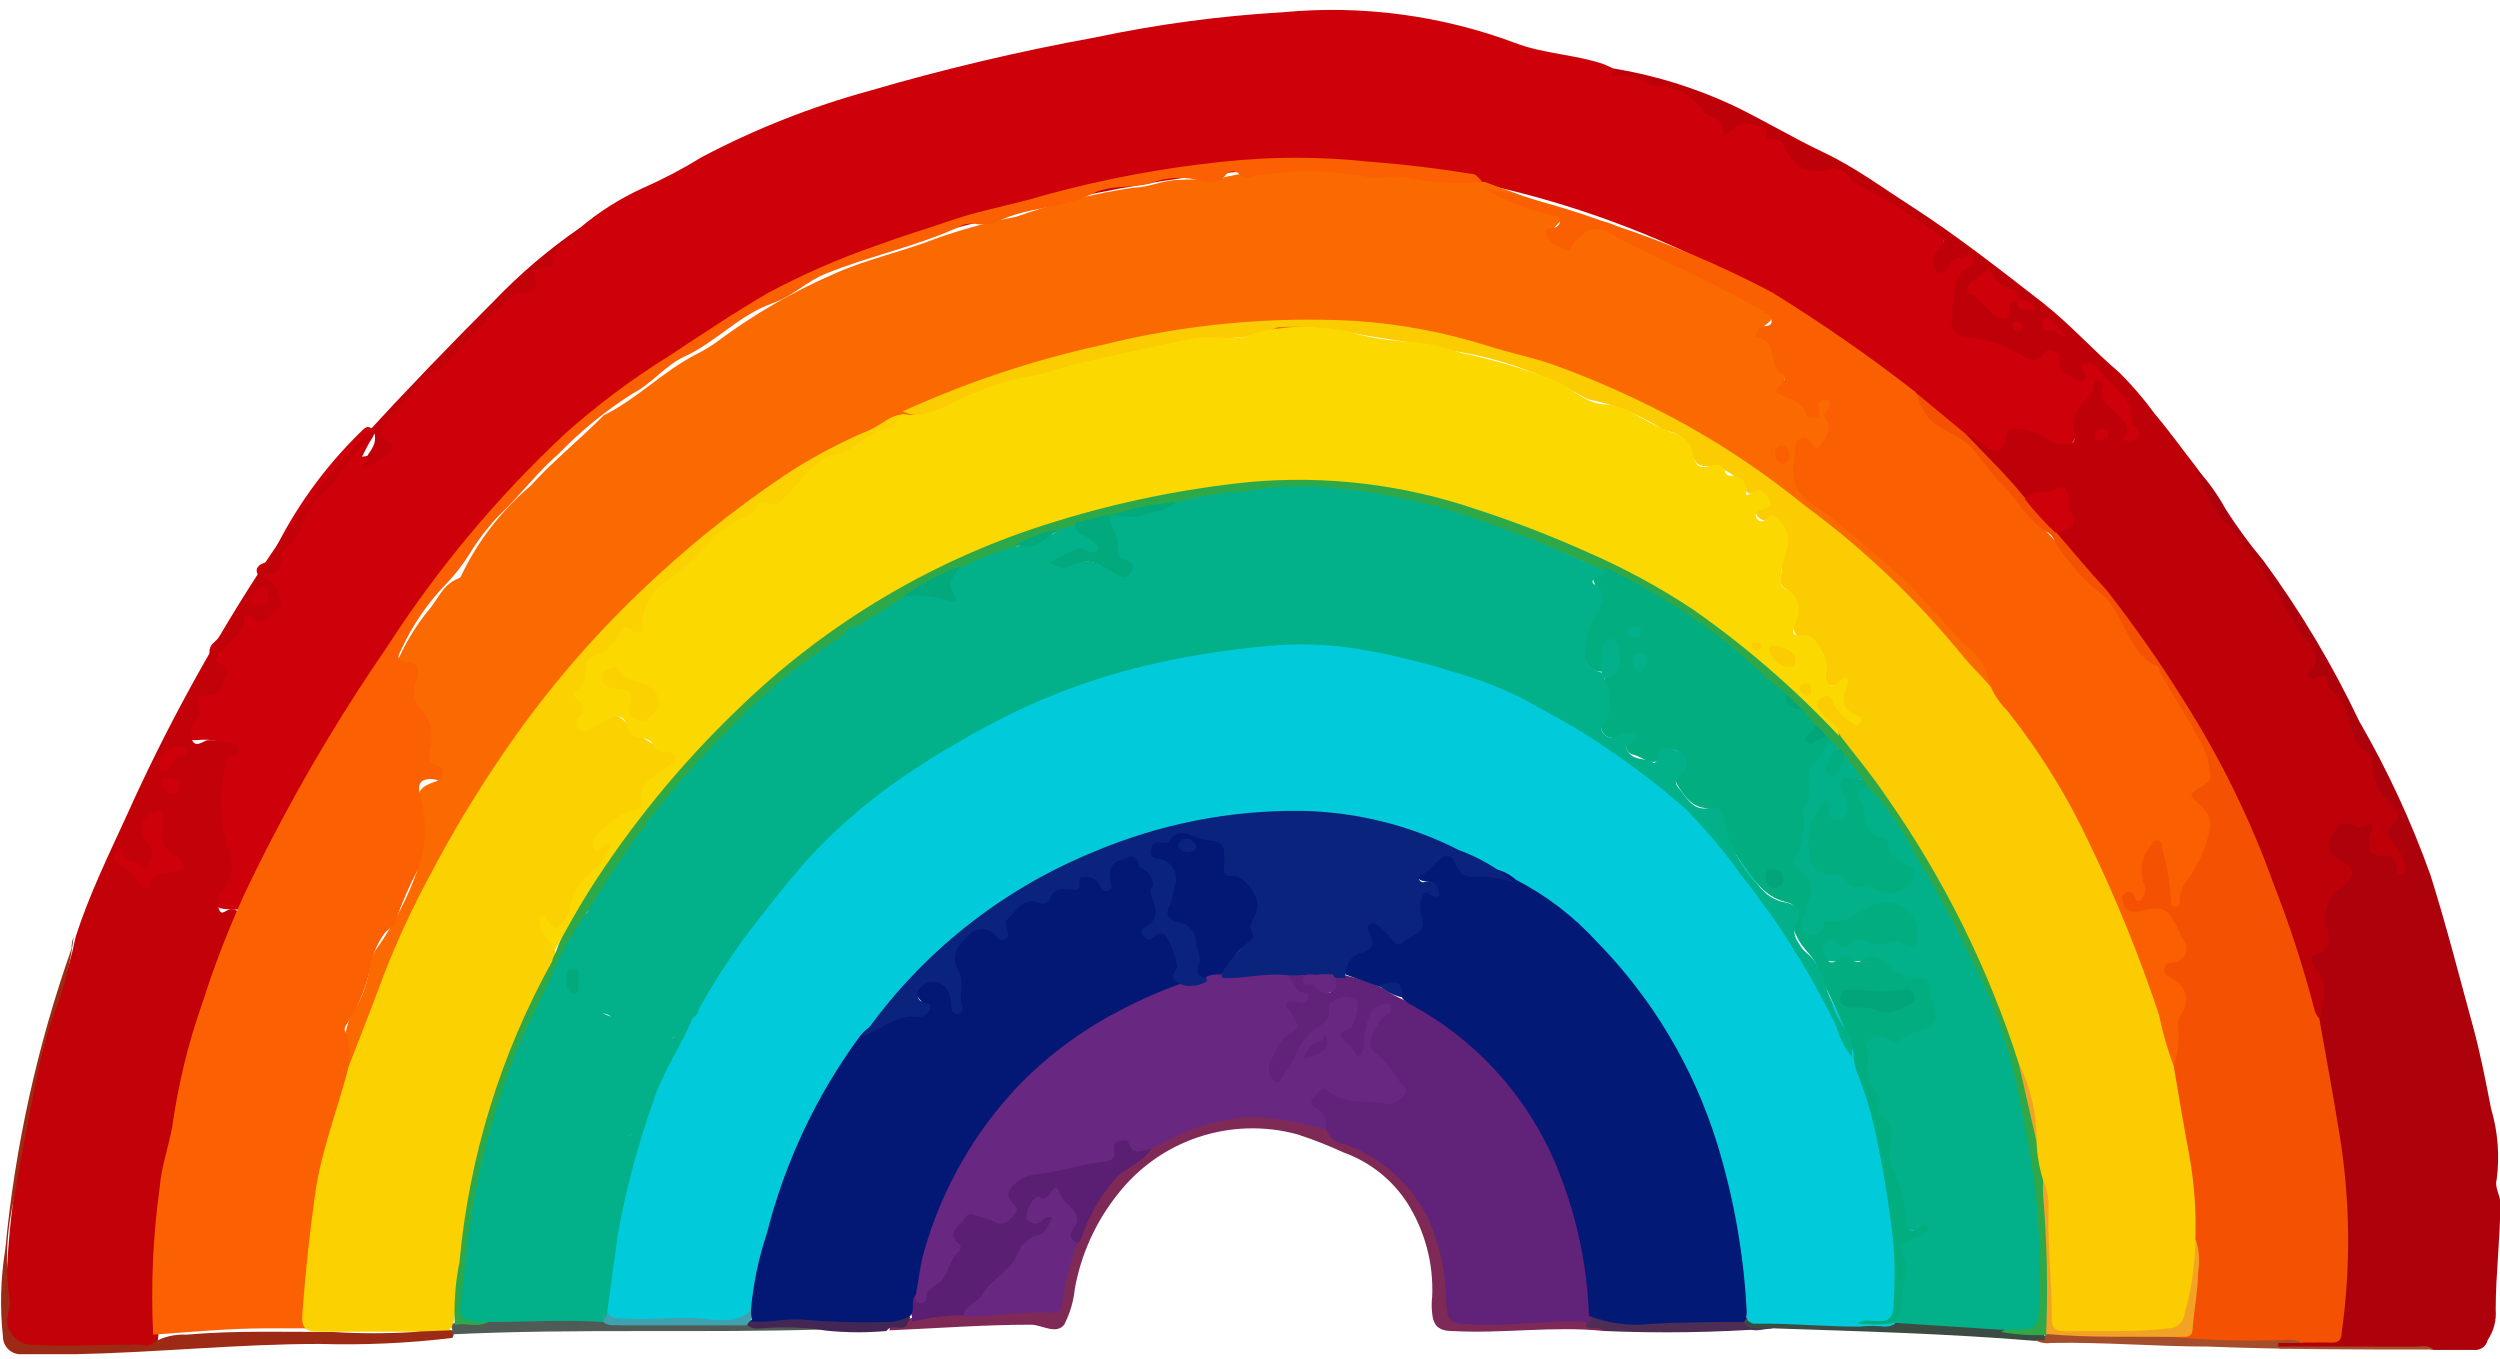
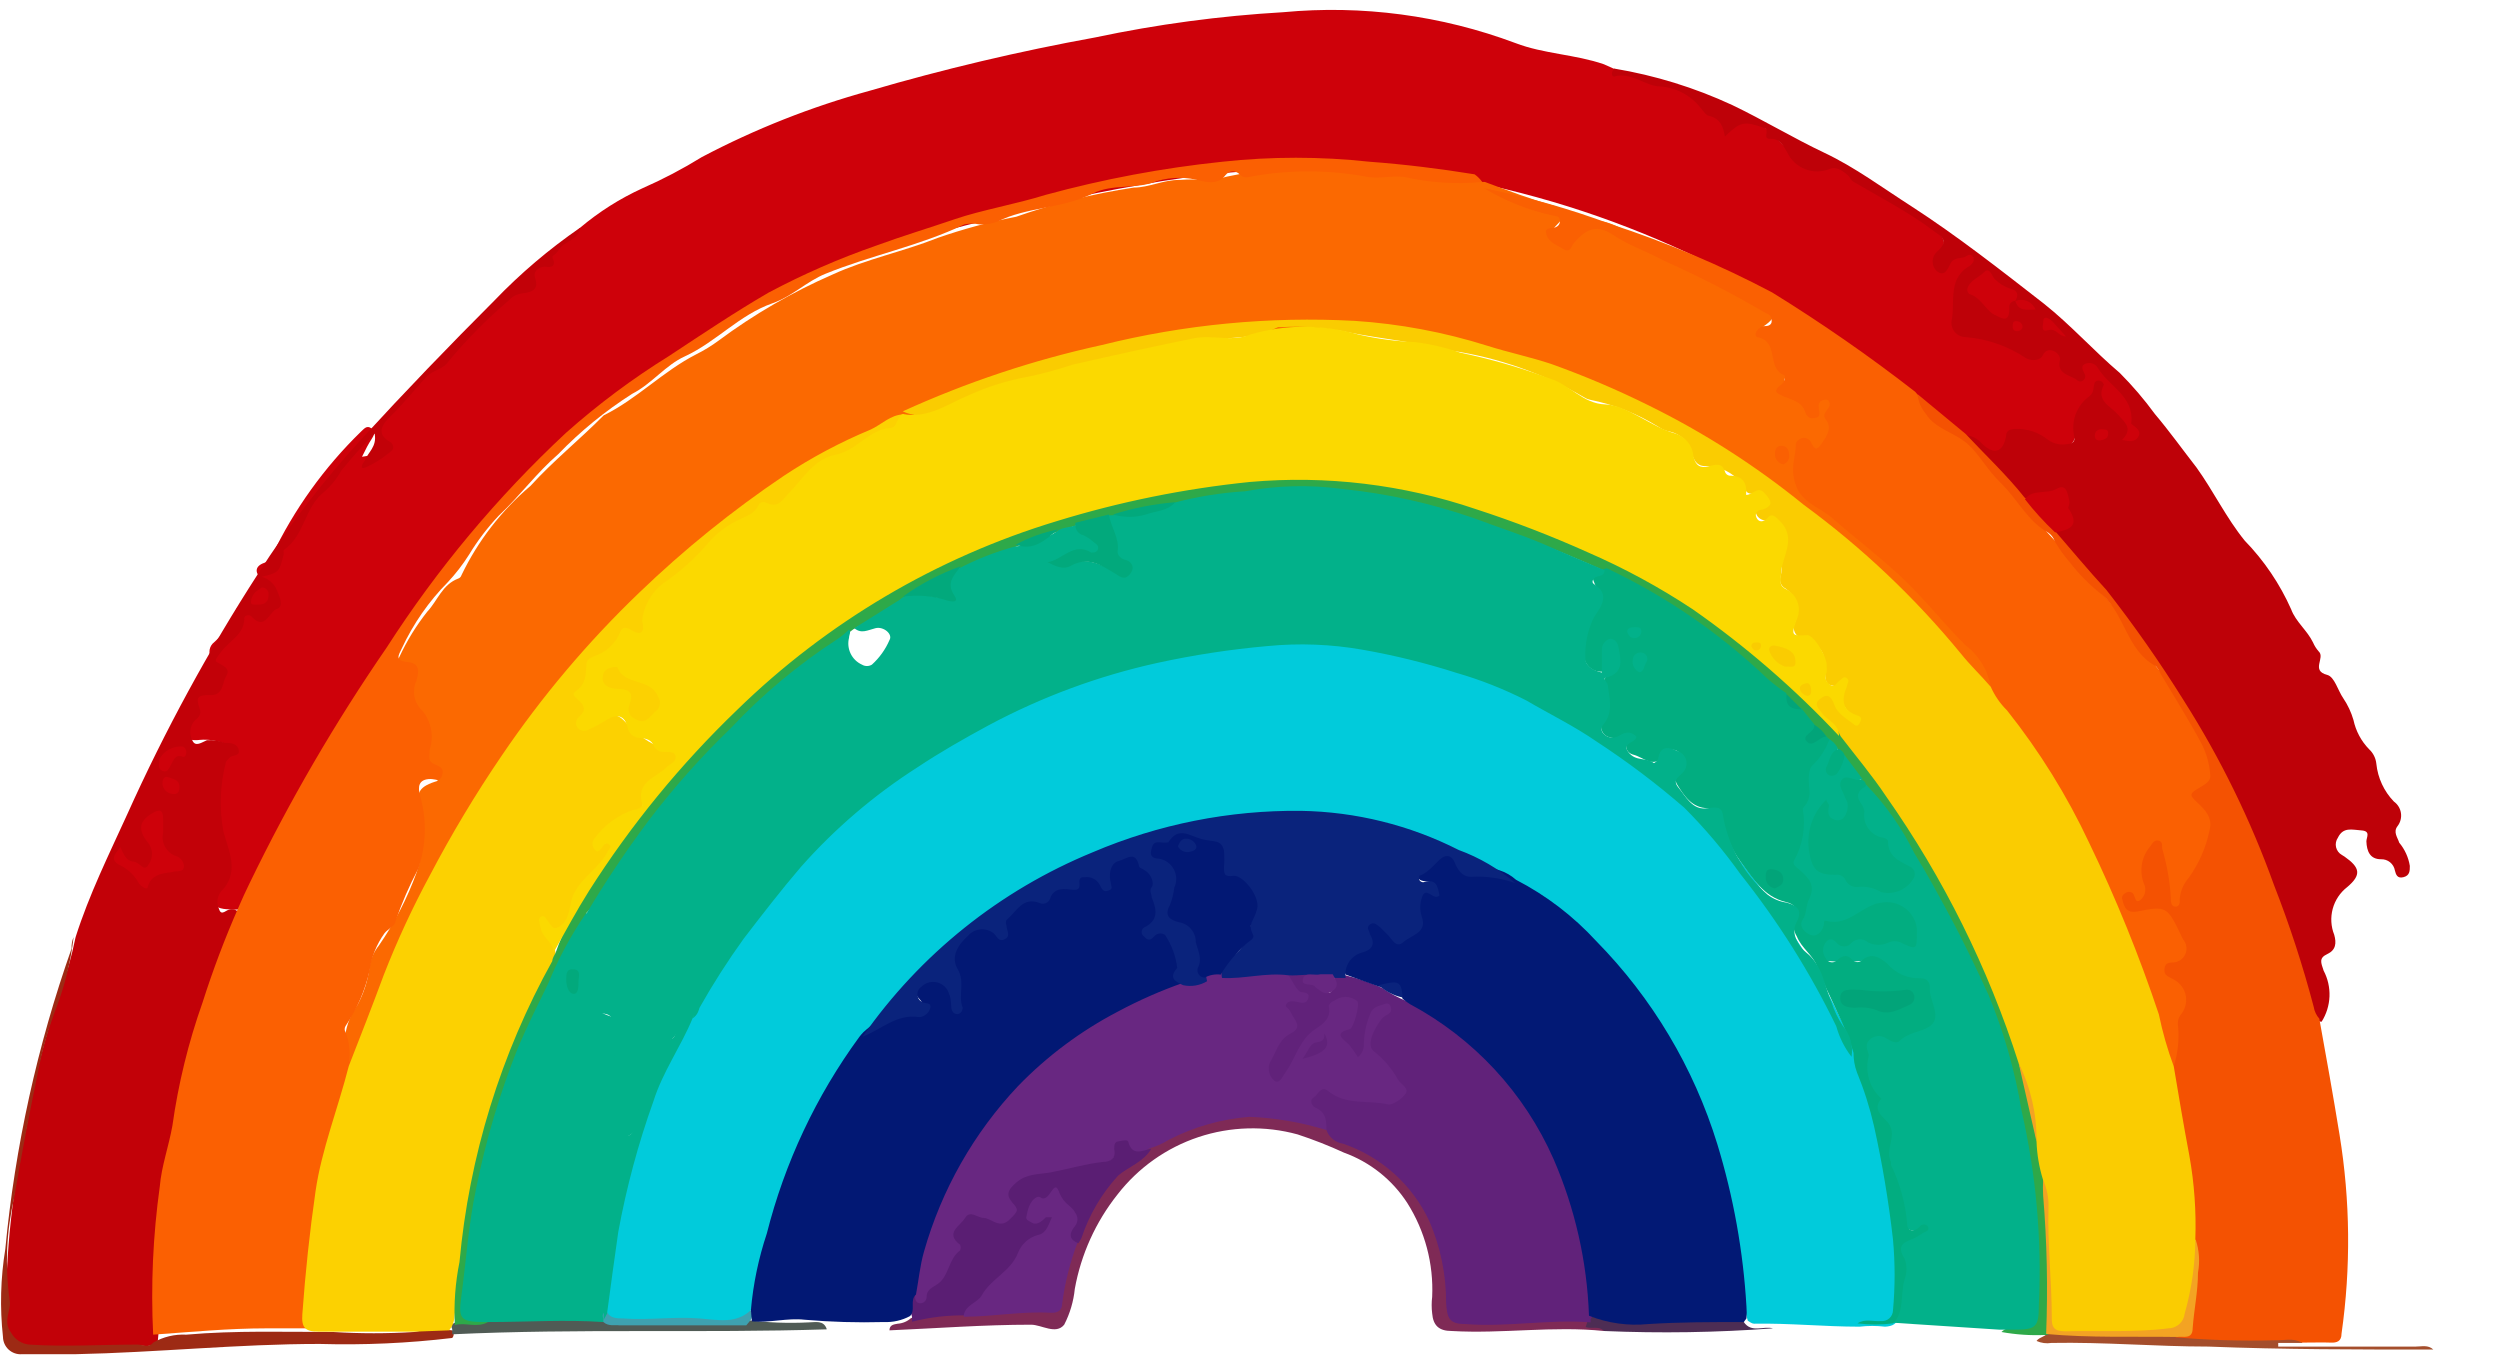
<svg xmlns="http://www.w3.org/2000/svg" width="160" height="87" viewBox="0 0 160 87" fill="none">
  <path d="M37.13 14.573C38.339 13.553 39.681 12.704 41.119 12.048C42.43 11.472 43.699 10.806 44.917 10.053C48.331 8.253 51.931 6.83 55.653 5.81C60.406 4.419 65.229 3.279 70.102 2.394C74.066 1.554 78.087 1.015 82.132 0.781C87.169 0.307 92.247 0.982 96.984 2.755C98.809 3.455 100.804 3.476 102.65 4.113L103.265 4.388C104.331 4.791 105.423 5.124 106.532 5.386C107.356 5.495 108.111 5.903 108.654 6.531C109.184 7.168 110.16 7.338 110.394 8.271C111.731 7.338 112.155 7.422 113.385 8.547C113.856 8.975 114.296 9.436 114.701 9.926C114.927 10.261 115.258 10.512 115.642 10.639C116.026 10.766 116.441 10.761 116.823 10.626C117.004 10.547 117.204 10.521 117.399 10.55C117.595 10.581 117.777 10.666 117.926 10.796C119.687 12.324 121.915 13.172 123.74 14.636C124.334 15.103 124.716 15.485 124.1 16.185C123.931 16.397 123.803 16.694 123.994 16.907C124.185 17.119 124.44 16.907 124.609 16.694C124.744 16.55 124.911 16.441 125.097 16.376C125.479 16.249 125.946 15.994 126.264 16.376C126.583 16.758 126.264 17.14 125.904 17.416C124.907 18.349 125.267 19.538 125.182 20.704C125.193 20.858 125.264 21.002 125.378 21.105C125.493 21.208 125.644 21.262 125.798 21.256C127.149 21.391 128.45 21.841 129.596 22.572C129.748 22.66 129.925 22.698 130.101 22.679C130.277 22.66 130.441 22.585 130.572 22.466C131.272 22.02 131.696 22.19 131.972 22.954C132.248 23.717 132.227 23.611 132.863 23.951C133.351 22.805 133.881 22.699 134.709 23.654C135.805 24.666 136.593 25.968 136.979 27.409C136.979 27.727 136.979 27.982 136.788 28.194C136.675 28.289 136.539 28.352 136.394 28.378C136.249 28.404 136.1 28.392 135.961 28.343C135.6 28.215 135.685 27.961 135.727 27.685C135.77 27.409 135.473 26.858 135.176 26.539C134.879 26.221 134.179 25.669 134.242 24.821C133.988 25.521 133.309 25.839 133.139 26.518C133.019 26.819 132.933 27.132 132.884 27.452C132.884 28.555 132.163 28.937 131.144 28.428C130.699 28.166 130.23 27.946 129.744 27.77C129.171 27.6 128.704 27.579 128.471 28.343C128.238 29.107 127.474 29.213 126.795 28.703C126.489 28.42 126.138 28.19 125.755 28.024C124.59 27.222 123.49 26.328 122.467 25.351C118.802 22.396 114.874 19.783 110.733 17.543C105.888 14.979 100.722 13.074 95.372 11.878H94.969H94.693C92.602 11.398 90.471 11.107 88.328 11.008C87.14 11.008 85.951 10.817 84.742 10.775C80.749 10.764 76.764 11.126 72.839 11.857C69.345 12.458 65.888 13.258 62.485 14.255C58.337 15.266 54.3 16.687 50.434 18.498C47.281 20.231 44.234 22.151 41.31 24.248C36.569 27.526 32.391 31.554 28.941 36.172C24.847 41.553 21.152 47.226 17.886 53.146C17.101 54.525 16.507 55.989 15.764 57.389C15.616 57.686 15.573 58.026 15.255 58.196C15.066 58.227 14.872 58.227 14.682 58.196C13.579 58.196 13.112 57.559 13.77 56.668C14.073 56.103 14.231 55.473 14.231 54.833C14.231 54.192 14.073 53.562 13.77 52.997C13.323 51.188 13.581 49.277 14.492 47.651C13.962 47.403 13.376 47.301 12.794 47.353C11.882 47.46 11.521 47.078 11.733 46.165C11.982 45.604 12.153 45.012 12.242 44.404C12.242 44.044 12.646 43.98 12.964 43.874C13.834 43.556 14.067 43.025 13.6 42.24C13.473 42.097 13.403 41.912 13.403 41.72C13.403 41.529 13.473 41.344 13.6 41.2C14.261 40.625 14.771 39.897 15.086 39.079C15.104 39.013 15.137 38.952 15.184 38.901C15.23 38.851 15.289 38.813 15.353 38.79C15.418 38.767 15.487 38.76 15.555 38.77C15.623 38.779 15.688 38.805 15.743 38.845C16.444 39.206 16.825 38.676 17.122 38.294C17.419 37.912 17.122 37.297 16.741 37.021C16.359 36.745 16.231 36.257 16.91 36.023C17.021 35.993 17.123 35.937 17.208 35.86C17.293 35.782 17.358 35.686 17.398 35.578C18.815 32.609 20.747 29.915 23.106 27.621C23.297 27.452 23.466 27.197 23.763 27.409C24.061 27.621 23.933 27.876 23.763 28.131C23.594 28.385 23.403 28.746 23.169 29.234C23.541 29.166 23.917 29.124 24.294 29.107C24.761 28.873 24.973 28.64 24.506 28.152C24.413 28.047 24.343 27.924 24.3 27.79C24.258 27.657 24.242 27.516 24.256 27.377C24.27 27.237 24.313 27.102 24.381 26.98C24.45 26.858 24.543 26.751 24.655 26.667C25.681 25.332 26.888 24.147 28.24 23.145C28.387 23.082 28.512 22.979 28.601 22.848C29.658 21.529 30.853 20.327 32.166 19.262C32.35 18.991 32.608 18.777 32.908 18.646C33.63 18.498 34.096 18.201 34.075 17.373C34.075 17.183 34.287 17.076 34.457 16.949C35.391 16.228 36.218 15.358 37.13 14.573Z" fill="#CE010A" />
  <path d="M125.819 27.855C126.215 27.89 126.581 28.081 126.837 28.385C127.601 29.128 128.174 28.979 128.386 27.94C128.386 27.558 128.619 27.473 128.959 27.452C129.728 27.417 130.483 27.666 131.081 28.152C131.266 28.284 131.477 28.376 131.7 28.42C131.923 28.463 132.154 28.459 132.375 28.407C132.608 28.407 132.821 28.258 132.757 27.961C132.64 27.478 132.67 26.971 132.844 26.506C133.018 26.041 133.328 25.639 133.733 25.351C134.009 25.118 133.966 24.863 134.03 24.587C134.036 24.546 134.052 24.506 134.076 24.471C134.1 24.436 134.132 24.408 134.169 24.387C134.206 24.367 134.247 24.355 134.289 24.353C134.331 24.351 134.373 24.358 134.412 24.375C134.518 24.375 134.666 24.587 134.645 24.63C134.115 25.648 135.07 25.988 135.536 26.518C136.003 27.049 136.534 27.43 135.812 28.152C136.279 28.258 136.618 28.3 136.831 27.982C137.043 27.664 136.831 27.452 136.576 27.261C136.321 27.07 136.406 27.112 136.406 27.049C136.576 25.372 135.006 24.736 134.285 23.59C134.211 23.438 134.081 23.322 133.922 23.266C133.763 23.21 133.588 23.22 133.436 23.293C133.118 23.442 133.33 23.739 133.436 23.972C133.542 24.205 133.245 24.608 132.905 24.311C132.566 24.014 131.569 23.972 131.845 22.996C131.845 22.763 131.632 22.529 131.378 22.444C131.123 22.36 130.869 22.444 130.741 22.741C130.614 23.038 130.105 23.145 129.68 22.932C128.524 22.154 127.187 21.687 125.798 21.575C125.657 21.573 125.518 21.54 125.392 21.476C125.266 21.413 125.157 21.32 125.072 21.207C124.988 21.094 124.931 20.963 124.906 20.825C124.881 20.686 124.888 20.543 124.928 20.407C125.034 19.729 124.928 19.05 125.097 18.286C125.157 18.015 125.275 17.761 125.444 17.541C125.612 17.32 125.827 17.14 126.073 17.013C126.243 16.864 126.413 16.673 126.264 16.44C126.116 16.206 125.946 16.334 125.755 16.44C125.564 16.546 125.034 16.44 124.822 16.885C124.609 17.331 124.418 17.713 123.952 17.352C123.868 17.273 123.802 17.177 123.756 17.072C123.711 16.966 123.688 16.852 123.688 16.737C123.688 16.622 123.711 16.508 123.756 16.402C123.802 16.296 123.868 16.201 123.952 16.122C124.822 15.379 124.206 15.124 123.676 14.721C122.085 13.533 120.26 12.6 118.605 11.623C118.414 11.496 118.393 11.305 118.244 11.199C118.096 11.093 117.629 10.626 117.141 10.796C116.636 11.014 116.066 11.027 115.552 10.833C115.037 10.639 114.618 10.253 114.383 9.756C114.128 9.332 113.916 8.865 113.322 8.886C112.728 8.908 113.322 8.335 112.897 8.186C111.624 7.741 111.412 7.762 110.394 8.738C110.288 8.123 110.118 7.613 109.418 7.422C109.206 7.422 109.015 7.104 108.845 6.913C108.537 6.517 108.149 6.19 107.707 5.953C107.265 5.715 106.778 5.573 106.278 5.534C105.28 5.534 104.432 4.579 103.307 4.898C103.095 4.898 103.137 4.558 103.307 4.388C105.919 4.823 108.459 5.608 110.861 6.722C112.855 7.677 114.786 8.844 116.759 9.778C118.732 10.711 120.493 12.027 122.318 13.194C125.267 15.103 128.025 17.267 130.805 19.431C132.545 20.811 133.987 22.444 135.664 23.866C136.48 24.684 137.231 25.564 137.913 26.497C138.846 27.6 139.695 28.788 140.586 29.934C141.668 31.441 142.474 33.138 143.663 34.602C144.904 35.88 145.909 37.367 146.633 38.994C146.93 39.8 147.651 40.331 148.033 41.116C148.122 41.325 148.244 41.518 148.394 41.688C148.84 42.092 147.864 42.919 148.946 43.195C149.413 43.322 149.625 44.192 149.964 44.68C150.255 45.11 150.477 45.582 150.622 46.081C150.772 46.784 151.117 47.432 151.619 47.948C151.884 48.191 152.05 48.523 152.086 48.881C152.179 49.791 152.575 50.643 153.21 51.3C153.331 51.386 153.433 51.496 153.51 51.622C153.588 51.748 153.639 51.889 153.66 52.035C153.682 52.182 153.674 52.331 153.637 52.475C153.6 52.618 153.534 52.753 153.444 52.87C153.147 53.252 153.444 53.592 153.55 53.931C153.906 54.356 154.14 54.869 154.229 55.416C154.229 55.734 154.229 56.031 153.826 56.138C153.423 56.244 153.338 55.968 153.274 55.713C153.238 55.505 153.128 55.318 152.964 55.185C152.8 55.052 152.594 54.984 152.383 54.992C151.683 54.992 151.471 54.483 151.449 53.846C151.449 53.591 151.746 53.188 151.131 53.146C150.516 53.103 149.964 52.913 149.625 53.613C149.564 53.7 149.522 53.8 149.502 53.904C149.481 54.009 149.483 54.117 149.507 54.221C149.531 54.325 149.577 54.422 149.641 54.508C149.705 54.593 149.786 54.664 149.879 54.716L150.049 54.822C151.046 55.522 151.152 55.989 150.219 56.774C149.768 57.124 149.443 57.612 149.294 58.163C149.145 58.715 149.179 59.299 149.391 59.829C149.54 60.36 149.497 60.805 148.946 61.06C148.394 61.315 148.543 61.612 148.712 62.121C148.98 62.629 149.109 63.198 149.087 63.772C149.064 64.345 148.891 64.903 148.585 65.388C148.139 65.388 148.033 64.943 147.949 64.603C147.254 61.976 146.411 59.39 145.424 56.859C143.862 52.559 141.827 48.445 139.356 44.595C137.217 41.112 134.729 37.856 131.929 34.878C131.705 34.688 131.555 34.425 131.505 34.135C131.504 34.038 131.537 33.944 131.6 33.87C131.662 33.796 131.749 33.747 131.845 33.732C132.417 33.626 132.502 33.286 132.29 32.82C132.078 32.353 132.417 31.823 131.972 31.653C131.434 31.56 130.881 31.626 130.381 31.844C130.168 31.844 129.977 32.141 129.68 32.056C128.322 30.889 127.219 29.488 125.967 28.215C125.916 28.172 125.875 28.116 125.849 28.053C125.823 27.99 125.813 27.922 125.819 27.855Z" fill="#BE0108" />
  <path d="M37.13 14.573C37.024 15.379 36.154 15.4 35.794 15.952C35.433 16.503 35.263 16.249 35.412 16.631C35.56 17.013 35.285 17.14 34.966 17.076C34.648 17.013 34.075 17.289 34.245 17.777C34.542 18.625 33.884 18.71 33.46 18.774C33.116 18.802 32.797 18.962 32.569 19.219C31.172 20.407 29.88 21.714 28.707 23.123C28.389 23.654 27.668 23.675 27.243 24.163C26.479 25.012 25.758 25.903 24.93 26.709C24.506 27.112 24.039 27.77 24.93 28.258C25.185 28.385 25.227 28.725 25.079 28.831C24.565 29.283 23.986 29.655 23.36 29.934C23 30.061 23.191 29.658 23.36 29.467C23.53 28.958 24.145 28.597 23.976 27.749C23.227 28.496 22.519 29.282 21.854 30.104C21.577 30.605 21.218 31.057 20.793 31.441C19.477 32.417 19.52 34.284 18.162 35.196C18.147 35.28 18.147 35.366 18.162 35.451C17.865 36.639 17.865 36.639 16.741 36.915C16.957 36.972 17.158 37.078 17.327 37.225C17.497 37.373 17.63 37.556 17.716 37.763C17.907 38.209 18.183 38.824 17.716 38.973C17.25 39.121 16.953 40.416 16.104 39.461C15.977 39.312 15.637 39.355 15.637 39.567C15.637 40.606 14.704 40.988 14.173 41.688C13.643 42.389 13.728 42.283 14.173 42.537C14.619 42.792 14.661 42.983 14.449 43.322C14.237 43.662 14.3 44.51 13.473 44.489C12.646 44.468 12.518 44.617 12.773 45.338C12.9 45.635 12.773 45.89 12.476 46.102C12.318 46.27 12.217 46.483 12.187 46.711C12.156 46.939 12.198 47.171 12.306 47.375C12.497 47.842 12.921 47.502 13.24 47.375C13.629 47.346 14.021 47.404 14.385 47.544C14.704 47.544 15.17 47.544 15.277 47.99C15.383 48.436 14.852 48.287 14.682 48.499C14.513 48.712 14.47 48.69 14.449 48.818C14.081 50.261 14.03 51.766 14.3 53.231C14.619 54.419 15.383 55.84 14.131 57.071C14.011 57.231 13.938 57.42 13.919 57.618C13.901 57.817 13.937 58.017 14.025 58.196C14.173 58.662 14.492 58.196 14.746 58.196C14.859 58.183 14.973 58.2 15.076 58.245C15.181 58.289 15.271 58.36 15.34 58.45C15.531 58.853 15.34 59.193 15.128 59.553C13.82 62.77 12.763 66.082 11.967 69.462C11.045 73.542 10.421 77.683 10.1 81.853C10.237 83.172 10.237 84.502 10.1 85.821C9.739 86.309 9.166 86.096 8.763 86.118C6.492 86.118 4.244 86.33 1.973 86.118C1.747 86.107 1.526 86.051 1.322 85.953C1.118 85.854 0.937 85.716 0.788 85.545C0.639 85.374 0.527 85.176 0.457 84.96C0.387 84.745 0.362 84.518 0.382 84.293C0.353 80.189 0.794 76.096 1.697 72.093C2.144 69.205 2.854 66.364 3.819 63.606C4.245 62.423 4.585 61.21 4.838 59.978C5.707 57.241 6.959 54.716 8.148 52.106C10.549 46.768 13.351 41.618 16.528 36.702C18.478 33.643 20.693 30.76 23.148 28.088C25.928 25.054 28.771 22.105 31.635 19.241C33.303 17.502 35.145 15.938 37.13 14.573Z" fill="#C20108" />
-   <path d="M148.458 65.303C148.712 64.115 149.094 62.927 148.118 61.866C147.736 61.463 147.885 61.124 148.394 61.017C148.903 60.911 149.222 60.402 149.009 59.66C148.791 59.152 148.756 58.584 148.911 58.053C149.066 57.523 149.401 57.063 149.858 56.753C150.834 56.095 150.749 55.565 149.71 54.992C149.179 54.695 148.84 54.249 149.158 53.719C149.476 53.188 149.688 52.318 150.643 52.849C150.821 52.962 151.036 53.001 151.242 52.957C151.449 52.913 151.63 52.791 151.746 52.615C151.98 53.125 151.577 53.316 151.598 53.655C151.598 54.313 151.598 54.843 152.51 54.758C153.062 54.758 153.38 54.907 153.38 55.522C153.38 55.734 153.38 56.053 153.72 55.968C154.059 55.883 153.974 55.607 153.932 55.395C153.775 54.802 153.477 54.256 153.062 53.804C152.786 53.464 152.659 53.167 153.062 52.87C153.847 52.234 153.295 51.661 152.85 51.3C152.241 50.693 151.872 49.887 151.81 49.03C151.81 48.712 151.81 48.287 151.513 48.16C150.579 47.651 150.537 46.696 150.261 45.868C150.077 45.278 149.765 44.735 149.349 44.277C149.2 44.129 148.967 44.044 148.967 43.768C148.967 43.492 148.861 43.004 148.288 43.343C147.715 43.683 147.673 43.195 147.842 42.983C148.882 41.667 147.503 41.094 147.057 40.246C146.847 39.955 146.655 39.65 146.485 39.333C145.369 37.209 144.009 35.222 142.432 33.414C141.543 32.423 140.897 31.239 140.544 29.955C141.288 30.757 141.929 31.648 142.453 32.608C143.183 33.746 143.984 34.837 144.851 35.875C147.217 39.095 149.27 42.534 150.983 46.144C152.797 49.281 154.324 52.577 155.544 55.989C156.563 59.214 157.39 62.481 158.281 65.728C158.748 67.446 159.088 69.207 159.427 70.947C159.865 72.419 159.988 73.966 159.788 75.488C159.639 75.976 160 76.442 160.021 76.973C160.021 79.264 159.724 81.535 159.724 83.826C159.779 84.509 159.599 85.19 159.215 85.757C159.169 85.962 159.047 86.141 158.874 86.259C158.7 86.377 158.489 86.425 158.281 86.394H155.757C155.253 86.252 154.726 86.216 154.208 86.287H146.506C146.188 86.287 145.848 86.393 145.53 86.118C145.997 85.502 146.654 85.799 147.206 85.715C147.531 85.693 147.857 85.693 148.182 85.715C149.497 85.715 149.582 85.715 149.71 84.314C150.149 80.437 150.056 76.518 149.434 72.666C149.073 70.544 148.818 68.571 148.352 66.534C148.255 66.339 148.213 66.121 148.232 65.904C148.251 65.687 148.329 65.479 148.458 65.303Z" fill="#AD010C" />
  <path d="M102.649 85.184C99.403 84.844 96.157 85.375 92.911 85.184C92.083 85.184 91.723 84.823 91.659 84.059C91.616 83.707 91.616 83.351 91.659 82.999C91.755 80.881 91.2 78.786 90.068 76.994C89.106 75.505 87.682 74.372 86.015 73.769C85.048 73.324 84.056 72.934 83.045 72.602C80.96 72.031 78.752 72.091 76.701 72.774C74.651 73.458 72.849 74.734 71.524 76.442C70.125 78.201 69.185 80.278 68.787 82.489C68.707 83.289 68.477 84.067 68.108 84.781C67.577 85.439 66.665 84.781 65.986 84.781C62.952 84.781 59.939 85.014 56.926 85.142C56.926 84.781 57.223 84.76 57.457 84.717C57.772 84.696 58.071 84.569 58.305 84.357C59.42 83.991 60.592 83.833 61.764 83.89C63.482 83.89 65.18 83.614 66.877 83.678C66.989 83.696 67.103 83.69 67.212 83.66C67.32 83.63 67.422 83.577 67.508 83.505C67.595 83.432 67.665 83.342 67.713 83.24C67.762 83.138 67.788 83.027 67.789 82.914C67.981 81.764 68.301 80.639 68.744 79.561L69.593 77.631C70.177 76.118 71.263 74.852 72.669 74.045C73.047 73.8 73.409 73.531 73.751 73.239C75.052 72.398 76.487 71.788 77.995 71.435C79.772 71.013 81.629 71.057 83.384 71.562C83.912 71.711 84.43 71.895 84.933 72.114C85.452 72.45 85.999 72.741 86.567 72.984C87.982 73.561 89.234 74.475 90.215 75.648C91.195 76.82 91.873 78.215 92.189 79.71C92.45 80.812 92.628 81.933 92.72 83.062C92.72 83.911 93.123 84.166 93.908 84.25C96.03 84.441 97.918 83.954 99.934 84.102C100.543 84.024 101.162 84.097 101.737 84.314C101.928 84.314 101.504 85.078 102.183 84.76C102.243 84.745 102.306 84.746 102.366 84.761C102.427 84.777 102.482 84.807 102.528 84.849C102.574 84.89 102.609 84.943 102.63 85.001C102.652 85.06 102.658 85.123 102.649 85.184Z" fill="#7F2A56" />
  <path d="M4.71 59.978C4.533 61.502 4.17 62.998 3.628 64.433C3.101 65.81 2.696 67.23 2.419 68.677C1.867 71.329 1.358 73.981 0.912 76.633C0.411 78.782 0.31 81.005 0.615 83.19C0.764 83.847 0.127 84.526 0.721 85.311C0.839 85.518 1.005 85.693 1.204 85.822C1.403 85.951 1.631 86.031 1.867 86.054C4.18 86.203 6.493 86.054 8.805 86.054C9.123 86.054 9.527 86.287 9.802 85.927C10.446 85.556 11.183 85.38 11.924 85.418C15.064 85.142 18.289 85.248 21.345 85.248C23.062 85.354 24.784 85.354 26.5 85.248C27.303 85.085 28.127 85.049 28.941 85.142C29.002 85.208 29.035 85.295 29.035 85.386C29.035 85.476 29.002 85.563 28.941 85.63C26.125 85.966 23.288 86.094 20.453 86.012C15.234 86.012 10.036 86.563 4.816 86.669C3.671 86.669 2.525 86.669 1.4 86.669C1.247 86.681 1.094 86.661 0.949 86.611C0.804 86.561 0.671 86.482 0.557 86.379C0.444 86.275 0.353 86.15 0.29 86.01C0.227 85.87 0.193 85.719 0.191 85.566C-0.014 83.694 0.036 81.802 0.339 79.943C0.962 73.379 2.387 66.916 4.583 60.699C4.569 60.452 4.612 60.205 4.71 59.978Z" fill="#9D2A14" />
  <path d="M28.941 85.396V85.057C28.91 85.009 28.894 84.954 28.894 84.898C28.894 84.841 28.91 84.786 28.941 84.739C29.683 84.314 30.532 84.739 31.296 84.378C32.081 84.229 32.887 84.229 33.672 84.378C35.363 84.166 37.073 84.166 38.764 84.378C40.642 84.509 42.526 84.544 44.408 84.484C45.532 84.484 46.678 84.484 47.803 84.484C49.118 84.65 50.446 84.7 51.77 84.632C52.173 84.632 52.725 84.463 52.916 85.078C44.917 85.333 37.024 85.014 28.941 85.396Z" fill="#505B55" />
  <path d="M147.354 85.948H145.806V86.181H154.611C154.993 86.181 155.396 86.054 155.735 86.372C150.919 86.372 146.124 86.372 141.329 86.181C137.976 86.181 134.645 85.884 131.293 85.948C130.969 86.001 130.637 85.957 130.338 85.821C130.529 85.545 130.953 85.566 131.102 85.227H131.399C134.051 85.545 136.703 85.227 139.356 85.46C140.35 85.566 141.353 85.566 142.347 85.46C143.62 85.46 144.914 85.46 146.209 85.46C146.591 85.502 147.121 85.375 147.354 85.948Z" fill="#A44E2C" />
-   <path d="M130.805 85.396C131.102 86.054 130.444 85.63 130.317 85.821C124.716 85.354 119.093 85.205 113.47 85.014C112.813 85.014 112.07 85.46 111.54 84.675C111.537 84.63 111.543 84.585 111.557 84.543C111.572 84.501 111.594 84.462 111.624 84.428C111.653 84.395 111.689 84.368 111.729 84.348C111.77 84.328 111.813 84.317 111.858 84.314C114.179 84.261 116.502 84.325 118.817 84.505C119.602 84.505 120.387 84.505 121.172 84.505C123.428 84.527 125.68 84.676 127.919 84.951C128.518 85.085 129.132 85.135 129.744 85.099C130.105 85.142 130.508 85.057 130.805 85.396Z" fill="#3D4C43" />
  <path d="M111.603 84.611C112.091 85.333 112.855 84.845 113.47 85.014C109.87 85.283 106.257 85.34 102.649 85.184C102.31 84.823 101.864 85.078 101.483 84.929L101.652 84.42C101.639 84.394 101.631 84.365 101.63 84.336C101.629 84.307 101.635 84.278 101.648 84.251C101.66 84.224 101.678 84.201 101.701 84.182C101.724 84.164 101.751 84.151 101.78 84.144C102.365 84.115 102.951 84.173 103.519 84.314C105.747 84.611 107.975 84.144 110.224 84.314C110.691 84.272 111.285 84.272 111.603 84.611Z" fill="#4D2D54" />
-   <path d="M52.895 85.163C51.626 84.958 50.337 84.901 49.054 84.993C48.651 84.993 48.206 85.142 47.845 84.823C47.857 84.736 47.893 84.654 47.949 84.587C48.005 84.519 48.08 84.469 48.163 84.441C49.568 84.236 50.99 84.18 52.407 84.272C54.307 84.449 56.222 84.413 58.114 84.166C58.305 84.293 58.284 84.442 58.114 84.611C57.902 85.375 57.075 84.611 56.735 85.184C55.457 85.3 54.171 85.293 52.895 85.163Z" fill="#442654" />
  <path d="M94.863 11.645H95.032C96.518 12.196 98.003 12.769 99.531 13.194C100.103 13.342 100.231 13.745 99.806 14.212C99.382 14.679 99.276 14.636 99.806 14.976C99.864 15.051 99.938 15.111 100.022 15.153C100.107 15.195 100.2 15.216 100.294 15.216C100.389 15.216 100.482 15.195 100.566 15.153C100.651 15.111 100.725 15.051 100.782 14.976C101.822 13.915 102.374 13.957 103.732 14.594C105.76 15.79 107.89 16.805 110.097 17.628C110.536 17.764 110.937 18.005 111.264 18.328C111.71 18.753 112.227 19.098 112.791 19.347C113.81 19.792 113.81 20.259 112.791 20.938C113.683 21.532 113.47 22.741 114.277 23.42C114.743 23.802 113.64 24.566 114.531 24.927C115.048 25.152 115.494 25.511 115.826 25.966C115.953 25.966 116.016 25.966 116.059 25.966C116.101 25.966 116.229 25.012 116.823 25.16C117.417 25.309 117.226 25.776 117.162 26.221C117.099 26.667 117.417 27.558 116.886 28.173C116.356 28.788 116.292 28.894 115.783 28.449C115.274 28.003 115.231 28.258 115.21 28.597C115.064 29.131 115.036 29.691 115.128 30.236C115.219 30.782 115.428 31.302 115.741 31.759C116.08 32.141 116.589 32.183 116.971 32.501C119.419 34.448 121.717 36.576 123.846 38.867C124.885 40.055 125.967 41.158 127.007 42.41C127.368 42.877 127.792 43.386 127.389 44.065C126.559 43.619 125.863 42.96 125.373 42.155C122.046 38.293 118.279 34.833 114.149 31.844C109.949 28.615 105.285 26.04 100.316 24.205C96.425 22.716 92.361 21.725 88.222 21.256C81.067 20.687 73.869 21.472 67.004 23.569C63.909 24.44 60.875 25.518 57.923 26.794C55.354 27.869 52.878 29.154 50.519 30.634C47.317 32.742 44.313 35.135 41.544 37.785C39.586 39.643 37.743 41.62 36.027 43.704C34.797 45.211 33.63 46.781 32.505 48.372C30.737 50.975 29.101 53.666 27.604 56.435C25.956 59.662 24.538 63.001 23.36 66.428C23.169 66.895 23.084 67.362 22.915 67.828C22.745 68.295 22.809 68.528 22.299 68.338C22.064 67.672 21.994 66.96 22.093 66.262C22.193 65.564 22.46 64.9 22.872 64.327C23.288 63.557 23.555 62.715 23.657 61.845C23.735 61.355 23.939 60.894 24.252 60.508C25.257 59.056 26.07 57.48 26.67 55.819C27.116 54.535 27.175 53.148 26.84 51.83C26.607 50.642 26.84 50.345 28.028 49.963C27.201 49.39 27.285 48.605 27.37 47.842C27.413 47.534 27.388 47.22 27.296 46.923C27.205 46.626 27.049 46.353 26.84 46.123C26.624 45.9 26.472 45.622 26.401 45.319C26.33 45.017 26.342 44.7 26.437 44.404C26.585 43.81 26.437 43.322 25.822 43.089C25.206 42.855 25.355 42.431 25.567 42.028C26.046 41 26.644 40.031 27.349 39.142C28.007 38.442 28.304 37.403 29.344 37.021C29.39 37.003 29.431 36.974 29.464 36.937C29.497 36.9 29.521 36.856 29.535 36.809C30.588 34.617 32.092 32.672 33.948 31.101C35.412 29.488 37.109 28.131 38.637 26.582C40.759 25.542 42.435 23.76 44.556 22.678C45.054 22.429 45.53 22.138 45.978 21.808C48.248 20.119 50.704 18.695 53.298 17.564C55.42 16.588 57.817 16.1 60.003 15.23C61.644 14.657 63.325 14.203 65.031 13.873C67.478 13.014 69.999 12.389 72.563 12.005C73.539 12.005 74.473 11.496 75.513 11.517C75.993 11.475 76.475 11.475 76.955 11.517C77.177 11.58 77.412 11.58 77.634 11.517C80.056 10.886 82.562 10.643 85.06 10.796C85.824 10.796 86.546 10.987 87.288 10.987C89.813 11.029 92.317 11.39 94.863 11.645Z" fill="#FB6901" />
  <path d="M94.863 11.645C93.194 11.806 91.511 11.698 89.877 11.326C89.07 11.22 88.349 11.454 87.543 11.326C85.026 10.849 82.442 10.849 79.926 11.326C79.831 11.355 79.73 11.358 79.633 11.336C79.536 11.313 79.447 11.266 79.374 11.199C79.318 11.129 79.248 11.072 79.167 11.032C79.086 10.993 78.997 10.973 78.907 10.973C78.817 10.973 78.729 10.993 78.648 11.032C78.567 11.072 78.496 11.129 78.441 11.199C78.016 11.751 77.486 11.708 76.87 11.581C75.956 11.316 74.984 11.316 74.07 11.581C72.733 12.154 71.227 11.73 69.932 12.387C68.002 13.363 65.689 13.236 63.822 14.191C63.454 14.321 63.065 14.379 62.676 14.361C62.361 14.296 62.036 14.296 61.721 14.361C58.857 15.74 55.738 16.334 52.831 17.522C51.622 18.01 50.709 18.965 49.436 19.41C47.315 20.153 45.851 21.872 43.835 22.805C42.604 23.357 41.713 24.566 40.461 25.203C38.738 26.299 37.15 27.595 35.73 29.064C34.351 30.252 33.248 31.759 31.911 33.011C31.196 33.77 30.563 34.602 30.023 35.493C29.626 36.121 29.172 36.711 28.665 37.254C27.444 38.488 26.446 39.923 25.715 41.498C25.503 41.943 25.249 42.283 26.076 42.367C26.904 42.452 26.819 42.983 26.649 43.577C26.503 43.895 26.461 44.251 26.529 44.594C26.598 44.937 26.773 45.249 27.031 45.486C27.314 45.83 27.506 46.24 27.587 46.678C27.669 47.116 27.638 47.567 27.498 47.99C27.498 48.436 27.349 48.733 27.837 48.924C28.325 49.115 28.41 49.284 28.283 49.666C28.155 50.048 27.837 49.857 27.561 49.857C26.776 49.857 26.734 50.366 26.882 50.897C27.324 52.434 27.287 54.07 26.776 55.586C26.201 56.67 25.711 57.798 25.312 58.959C25.312 59.257 24.824 59.447 24.612 59.723C24.105 60.425 23.777 61.241 23.657 62.1C23.375 63.366 22.857 64.568 22.13 65.643C22.083 65.708 22.058 65.786 22.058 65.866C22.058 65.946 22.083 66.023 22.13 66.088C22.349 66.663 22.421 67.282 22.342 67.892C22.66 68.295 22.469 68.698 22.342 69.101C20.828 73.589 19.95 78.267 19.732 82.999C19.626 84.442 19.732 84.548 21.175 84.569H25.418C25.843 84.569 26.288 84.569 26.585 84.887C26.267 85.12 25.906 85.014 25.546 85.014C22.745 85.014 19.923 85.014 17.059 85.014C14.619 85.014 12.221 85.248 9.802 85.418C9.647 82.25 9.789 79.075 10.227 75.933C10.333 74.639 10.8 73.366 11.033 72.05C11.41 69.361 12.057 66.717 12.964 64.158C13.62 62.096 14.385 60.071 15.255 58.09C15.489 57.559 15.722 57.029 15.977 56.52C18.511 51.283 21.44 46.247 24.739 41.455C27.978 36.412 31.834 31.793 36.218 27.706C38.273 25.88 40.48 24.233 42.817 22.784C44.938 21.384 47.06 19.962 49.182 18.731C51.399 17.55 53.704 16.543 56.077 15.719C57.754 15.103 59.451 14.594 61.127 14.021C62.803 13.448 65.01 13.066 66.919 12.472C70.625 11.459 74.407 10.75 78.228 10.351C81.359 10.011 84.518 10.011 87.649 10.351C89.919 10.52 92.147 10.796 94.375 11.157C94.563 11.292 94.728 11.457 94.863 11.645Z" fill="#FB6002" />
  <path d="M127.41 43.959C127.227 42.892 126.642 41.935 125.776 41.285C124.312 39.821 123.061 38.188 121.533 36.787C120.005 35.387 118.69 34.411 117.289 33.18C116.504 32.48 115.337 32.204 114.934 31.059C114.531 29.913 114.934 29.298 114.934 28.407C114.966 28.296 115.033 28.2 115.125 28.131C115.217 28.062 115.329 28.024 115.444 28.024C115.558 28.024 115.67 28.062 115.762 28.131C115.854 28.2 115.921 28.296 115.953 28.407C116.165 28.852 116.398 28.682 116.568 28.407C116.738 28.131 117.353 27.473 116.844 26.836C116.632 26.561 116.844 26.37 116.992 26.136C117.061 26.065 117.1 25.97 117.1 25.871C117.1 25.772 117.061 25.677 116.992 25.606C116.889 25.57 116.777 25.57 116.674 25.606C116.625 25.618 116.579 25.64 116.539 25.67C116.499 25.701 116.465 25.738 116.439 25.782C116.413 25.825 116.397 25.873 116.39 25.923C116.383 25.973 116.386 26.024 116.398 26.073C116.398 26.348 116.61 26.667 116.165 26.752C115.719 26.836 115.613 26.603 115.507 26.306C115.274 25.691 114.701 25.606 114.213 25.394C113.725 25.181 113.407 25.054 114.001 24.609C114.213 24.46 114.298 24.057 114.192 24.015C113.067 23.59 113.852 21.893 112.558 21.596C112.409 21.596 112.325 21.468 112.367 21.32C112.405 21.211 112.47 21.114 112.555 21.036C112.64 20.958 112.743 20.903 112.855 20.874C113.067 20.874 113.428 20.874 113.385 20.471C113.343 20.068 113.067 20.11 112.876 19.962C110.816 18.757 108.691 17.666 106.511 16.695C105.429 16.1 104.262 15.719 103.244 15.04C102.225 14.361 101.546 14.594 100.719 15.57C100.57 15.761 100.485 16.206 100.082 15.952C99.679 15.697 99.149 15.549 98.979 15.04C98.809 14.53 99.212 14.636 99.467 14.573C99.722 14.509 99.87 14.339 99.828 14.063C99.785 13.788 99.552 13.851 99.361 13.788C97.817 13.455 96.34 12.867 94.99 12.048C97.742 12.595 100.445 13.361 103.074 14.339C106.636 15.5 110.093 16.962 113.407 18.71C116.575 20.665 119.634 22.79 122.573 25.075C122.661 25.166 122.739 25.265 122.806 25.372C123.304 26.261 124.039 26.996 124.928 27.494C125.867 28.066 126.66 28.851 127.24 29.786C127.771 30.507 128.45 31.165 129.065 31.907C130.444 33.52 131.972 35.005 133.309 36.66C134.199 37.557 135.035 38.506 135.812 39.503C136.446 40.578 137.155 41.606 137.934 42.58C139.236 44.153 140.321 45.894 141.159 47.757C141.605 48.69 142.177 49.878 140.968 50.748C140.713 50.939 140.862 51.236 140.968 51.427C142.199 52.679 141.52 53.995 140.968 55.225C140.434 56.069 139.987 56.965 139.631 57.899C139.622 58.014 139.572 58.121 139.49 58.203C139.409 58.285 139.301 58.334 139.186 58.344C139.11 58.336 139.037 58.313 138.971 58.277C138.904 58.241 138.846 58.191 138.798 58.132C138.751 58.073 138.716 58.005 138.695 57.932C138.674 57.859 138.668 57.783 138.677 57.708C138.611 56.774 138.447 55.849 138.189 54.949C138.189 54.758 138.189 54.504 137.913 54.483C137.637 54.461 137.594 54.674 137.531 54.864C137.27 55.429 137.217 56.068 137.382 56.668C137.454 56.868 137.466 57.085 137.417 57.292C137.368 57.499 137.26 57.688 137.106 57.835C136.767 58.174 136.512 57.665 136.109 57.665C136.406 58.217 136.831 58.09 137.234 58.026C138.38 57.835 138.719 58.026 139.356 58.981C139.504 59.235 139.653 59.49 139.78 59.745C140.438 60.911 140.416 61.081 139.271 61.866C138.91 62.1 138.846 62.291 139.271 62.524C139.707 62.833 140.011 63.295 140.121 63.818C140.231 64.342 140.139 64.887 139.865 65.346C139.715 66.007 139.644 66.684 139.653 67.362C139.653 67.743 139.653 68.147 139.207 68.359C138.549 68.104 138.592 67.446 138.486 66.98C137.152 62.158 135.324 57.487 133.033 53.04C131.65 50.246 129.964 47.614 128.004 45.189C127.665 44.744 127.156 44.447 127.41 43.959Z" fill="#FA6002" />
  <path d="M139.122 68.231C139.382 67.409 139.476 66.544 139.398 65.685C139.372 65.561 139.373 65.433 139.398 65.309C139.424 65.185 139.474 65.068 139.546 64.964C139.692 64.8 139.798 64.606 139.858 64.395C139.918 64.185 139.931 63.964 139.894 63.748C139.857 63.532 139.773 63.327 139.647 63.149C139.52 62.97 139.356 62.822 139.165 62.715C138.889 62.524 138.464 62.503 138.528 61.993C138.592 61.484 138.995 61.654 139.271 61.569C139.415 61.531 139.547 61.458 139.655 61.356C139.763 61.254 139.844 61.127 139.891 60.985C139.937 60.844 139.947 60.693 139.921 60.547C139.894 60.401 139.831 60.263 139.737 60.148C139.631 59.978 139.568 59.808 139.483 59.638C138.719 58.068 138.592 57.962 136.873 58.323C136.13 58.471 135.961 58.132 135.833 57.58C135.805 57.504 135.806 57.42 135.838 57.345C135.87 57.27 135.929 57.21 136.003 57.177C136.073 57.115 136.164 57.08 136.258 57.08C136.352 57.08 136.442 57.115 136.512 57.177C136.661 57.368 136.64 57.856 136.979 57.602C137.131 57.481 137.237 57.312 137.279 57.123C137.322 56.934 137.298 56.736 137.213 56.562C137.054 56.159 137.01 55.719 137.085 55.293C137.159 54.866 137.351 54.468 137.637 54.143C137.743 53.973 137.892 53.719 138.167 53.804C138.443 53.889 138.358 54.143 138.379 54.313C138.681 55.328 138.867 56.374 138.931 57.432C138.931 57.665 138.931 58.026 139.228 58.026C139.525 58.026 139.504 57.729 139.504 57.495C139.556 57.009 139.756 56.55 140.077 56.18C140.736 55.269 141.191 54.227 141.414 53.125C141.626 52.361 141.138 51.83 140.629 51.364C140.119 50.897 140.141 50.791 140.629 50.494C141.117 50.197 141.498 50.027 141.456 49.603C141.408 48.924 141.227 48.261 140.926 47.651C140.119 46.123 139.186 44.659 138.295 43.153C138.189 42.962 138.082 42.686 137.913 42.601C136.13 41.604 136.003 39.397 134.582 38.103C133.786 37.489 133.073 36.776 132.46 35.981C132.101 35.566 131.782 35.118 131.505 34.644C131.434 34.433 131.301 34.248 131.123 34.114C129.765 33.371 129.15 31.992 128.11 30.974C127.071 29.955 126.816 29.255 125.989 28.47C125.161 27.685 123.867 27.494 123.23 26.454C122.94 26.105 122.763 25.676 122.721 25.224L125.798 27.77C127.071 29.128 128.429 30.401 129.574 31.844C130.403 32.357 131.072 33.092 131.505 33.965C132.608 35.239 133.627 36.469 134.815 37.763C136.587 40.029 138.237 42.388 139.759 44.829C142.111 48.536 144.047 52.493 145.53 56.626C146.528 59.177 147.378 61.784 148.076 64.433C148.121 64.717 148.246 64.982 148.437 65.197C148.882 67.659 149.328 70.141 149.731 72.623C150.418 76.836 150.461 81.128 149.858 85.354C149.858 85.842 149.561 85.948 149.158 85.927C148.755 85.906 147.927 85.927 147.312 85.927C146.76 85.608 146.166 85.799 145.593 85.778C143.47 85.834 141.345 85.77 139.228 85.587C139.469 85.43 139.668 85.216 139.809 84.965C139.949 84.714 140.027 84.432 140.034 84.144C140.317 82.54 140.367 80.904 140.183 79.286C140.103 75.89 139.669 72.513 138.889 69.207C138.838 69.039 138.833 68.859 138.874 68.688C138.915 68.516 139 68.359 139.122 68.231Z" fill="#F45202" />
  <path d="M131.526 34.072C130.829 33.415 130.183 32.706 129.596 31.95C130.105 31.271 130.975 31.653 131.611 31.292C132.248 30.931 132.311 31.547 132.417 31.95C132.524 32.353 132.269 32.459 132.417 32.586C133.096 33.647 132.502 33.902 131.526 34.072Z" fill="#CE010A" />
  <path d="M128.98 19.262C128.922 19.26 128.864 19.272 128.811 19.297C128.759 19.321 128.712 19.357 128.675 19.402C128.638 19.447 128.612 19.5 128.599 19.556C128.586 19.613 128.585 19.672 128.598 19.729C128.598 20.704 128.132 20.386 127.622 20.132C127.113 19.877 126.752 19.007 126.031 18.816C125.988 18.776 125.954 18.726 125.932 18.671C125.91 18.616 125.9 18.557 125.904 18.498C126.052 17.946 126.625 17.777 126.986 17.416C127.346 17.055 127.474 17.671 127.665 17.861C127.943 18.144 128.285 18.355 128.662 18.477C129.129 18.583 129.214 18.859 128.98 19.262Z" fill="#CE010A" />
  <path d="M132.226 21.532C131.738 21.532 131.59 20.98 131.102 21.129C130.614 21.277 130.741 20.895 130.762 20.662C130.784 20.429 130.762 20.386 130.89 20.344C131.017 20.301 131.229 20.45 131.357 20.577L132.226 21.532Z" fill="#CE010A" />
  <path d="M134.391 28.194C134.115 28.194 134.051 28.025 134.072 27.812C134.094 27.6 134.285 27.452 134.539 27.473C134.794 27.494 134.942 27.473 134.921 27.791C134.9 28.109 134.624 28.131 134.391 28.194Z" fill="#CE010A" />
  <path d="M128.98 19.262C129.225 19.164 129.499 19.167 129.741 19.27C129.984 19.374 130.176 19.569 130.275 19.813C129.68 19.813 129.192 19.941 128.98 19.262Z" fill="#CE010A" />
  <path d="M129.086 21.192C128.895 21.192 128.789 21.065 128.811 20.874C128.832 20.683 128.811 20.535 129.086 20.556C129.184 20.561 129.276 20.604 129.343 20.675C129.41 20.746 129.447 20.84 129.447 20.938C129.427 21.016 129.38 21.085 129.314 21.132C129.248 21.179 129.167 21.2 129.086 21.192Z" fill="#CE010A" />
  <path d="M7.702 54.207C7.914 54.673 8.063 55.098 8.529 55.14C8.996 55.183 9.208 55.862 9.505 55.331C9.65 55.134 9.728 54.897 9.728 54.652C9.728 54.408 9.65 54.17 9.505 53.973C8.784 53.103 8.911 52.552 9.718 52.064C10.206 51.767 10.439 51.809 10.439 52.403C10.439 52.997 10.439 52.997 10.439 53.294C10.368 53.598 10.412 53.916 10.56 54.19C10.709 54.464 10.952 54.673 11.245 54.78C11.387 54.821 11.513 54.904 11.607 55.017C11.702 55.13 11.761 55.269 11.776 55.416C11.776 55.862 11.33 55.713 11.075 55.798C10.821 55.883 9.718 55.798 9.463 56.732C9.463 57.029 9.039 56.732 8.89 56.541C8.644 56.076 8.268 55.693 7.808 55.437C6.959 55.055 7.32 54.716 7.702 54.207Z" fill="#CE010A" />
  <path d="M10.184 48.605C10.329 48.332 10.552 48.108 10.823 47.961C11.095 47.814 11.404 47.75 11.712 47.778C11.784 47.816 11.843 47.875 11.88 47.947C11.918 48.019 11.934 48.1 11.924 48.181C11.924 48.33 11.818 48.478 11.712 48.436C11.203 48.245 11.118 48.648 10.948 48.945C10.778 49.242 10.694 49.475 10.375 49.327C10.057 49.178 10.206 48.86 10.184 48.605Z" fill="#CE010A" />
-   <path d="M16.762 37.594C16.821 37.593 16.88 37.605 16.934 37.629C16.989 37.653 17.038 37.688 17.078 37.733C17.118 37.776 17.148 37.828 17.167 37.885C17.185 37.941 17.192 38.001 17.186 38.06C17.186 38.506 16.974 38.697 16.528 38.697C16.083 38.697 16.019 38.697 16.083 38.357C16.131 38.187 16.216 38.029 16.334 37.897C16.452 37.765 16.598 37.661 16.762 37.594Z" fill="#CE010A" />
+   <path d="M16.762 37.594C16.821 37.593 16.88 37.605 16.934 37.629C16.989 37.653 17.038 37.688 17.078 37.733C17.118 37.776 17.148 37.828 17.167 37.885C17.185 37.941 17.192 38.001 17.186 38.06C17.186 38.506 16.974 38.697 16.528 38.697C16.083 38.697 16.019 38.697 16.083 38.357C16.131 38.187 16.216 38.029 16.334 37.897Z" fill="#CE010A" />
  <path d="M10.396 50.154C10.396 49.836 10.524 49.645 10.8 49.751C11.075 49.857 11.457 49.9 11.479 50.303C11.5 50.706 11.351 50.854 11.054 50.812C10.883 50.802 10.722 50.729 10.6 50.608C10.479 50.487 10.407 50.325 10.396 50.154Z" fill="#CE010A" />
  <path d="M84.891 72.326C83.294 71.829 81.639 71.544 79.968 71.478C78.169 71.616 76.416 72.114 74.812 72.942C74.43 73.182 74.016 73.367 73.582 73.493C73.03 73.854 72.521 74.172 72.012 73.493C71.778 73.196 71.524 73.345 71.46 73.663C71.311 74.406 70.76 74.49 70.144 74.597C69.187 74.674 68.245 74.881 67.344 75.212C67.223 75.267 67.094 75.302 66.962 75.318C66.344 75.382 65.745 75.57 65.201 75.87C64.734 76.124 64.713 76.421 64.968 76.824C65.041 76.913 65.095 77.016 65.128 77.126C65.162 77.236 65.173 77.352 65.161 77.466C65.149 77.581 65.115 77.692 65.059 77.793C65.004 77.894 64.93 77.983 64.84 78.055C64.68 78.237 64.467 78.364 64.231 78.418C63.994 78.471 63.747 78.448 63.525 78.352C62.846 78.097 62.103 77.652 61.573 78.607C61.467 78.776 61.318 78.967 61.382 79.158C61.976 80.728 60.745 81.535 59.981 82.532C59.814 82.728 59.658 82.933 59.515 83.147C59.366 83.423 59.175 83.656 58.836 83.614C58.496 83.572 58.369 83.253 58.327 82.914C58.633 80.574 59.306 78.297 60.321 76.167C61.719 73.312 63.599 70.721 65.88 68.507C68.641 65.848 72.015 63.909 75.704 62.863C76.183 62.776 76.648 62.618 77.083 62.397C77.428 62.237 77.805 62.157 78.186 62.163C79.495 62.004 80.816 61.961 82.132 62.036C82.854 62.248 82.981 63.139 83.702 63.415C84.021 63.542 83.872 63.988 83.554 64.221C83.236 64.455 83.045 64.221 82.832 64.37C82.8 64.408 82.781 64.457 82.781 64.508C82.781 64.558 82.8 64.607 82.832 64.646C83.49 65.6 83.469 65.579 82.578 66.428C82.238 66.7 81.977 67.058 81.82 67.464C81.663 67.87 81.617 68.311 81.687 68.741C82.429 68.253 82.578 67.531 82.939 66.958C83.177 66.504 83.493 66.094 83.872 65.749C84.352 65.411 84.709 64.927 84.891 64.37C84.955 64.201 85.054 64.048 85.18 63.92C85.306 63.791 85.458 63.69 85.625 63.622C85.792 63.554 85.971 63.522 86.152 63.526C86.332 63.531 86.509 63.572 86.673 63.648C87.437 63.967 87.267 64.54 87.012 65.112C86.758 65.685 87.012 65.749 86.694 65.919C85.951 66.428 86.461 66.704 86.885 67.149C87 66.434 87.156 65.725 87.352 65.028C87.438 64.8 87.578 64.597 87.759 64.435C87.939 64.273 88.156 64.156 88.391 64.094C88.515 64.042 88.652 64.035 88.78 64.074C88.908 64.112 89.018 64.195 89.092 64.306C89.153 64.422 89.176 64.555 89.157 64.684C89.138 64.814 89.078 64.934 88.986 65.028C88.837 65.219 88.646 65.325 88.498 65.494C88.337 65.628 88.21 65.799 88.13 65.993C88.05 66.186 88.017 66.397 88.036 66.605C88.055 66.814 88.124 67.015 88.238 67.191C88.351 67.367 88.506 67.513 88.689 67.616C89.223 68.22 89.699 68.874 90.11 69.568C90.492 70.12 89.58 71.053 88.71 70.947C87.482 70.974 86.262 70.75 85.124 70.29C85.07 70.25 85.009 70.222 84.944 70.206C84.879 70.191 84.812 70.19 84.746 70.202C84.681 70.213 84.618 70.239 84.563 70.276C84.507 70.313 84.46 70.361 84.424 70.417C84.254 70.671 84.424 70.841 84.636 70.99C84.836 71.142 84.972 71.362 85.019 71.609C85.066 71.856 85.02 72.111 84.891 72.326Z" fill="#682781" />
  <path d="M84.891 72.326C84.891 71.754 84.891 71.181 84.169 70.884C83.957 70.778 83.787 70.417 84.063 70.247C84.339 70.077 84.551 69.441 84.997 69.823C86.164 70.778 87.606 70.374 88.879 70.693C89.177 70.693 89.728 70.332 89.962 69.992C90.195 69.653 89.665 69.398 89.474 69.101C89.089 68.405 88.57 67.792 87.946 67.298C87.394 66.916 87.946 65.813 88.455 65.176C88.646 64.921 89.198 64.921 88.986 64.391C88.976 64.359 88.96 64.33 88.939 64.304C88.917 64.279 88.89 64.259 88.86 64.245C88.83 64.231 88.797 64.223 88.764 64.223C88.731 64.222 88.698 64.229 88.667 64.243C88.285 64.37 87.819 64.433 87.691 64.9C87.442 65.492 87.306 66.125 87.288 66.767C87.302 66.936 87.274 67.105 87.207 67.26C87.141 67.415 87.038 67.552 86.906 67.659C86.737 67.387 86.553 67.124 86.355 66.874C85.93 66.47 85.336 66.131 86.355 65.876C86.63 65.876 87.055 64.243 86.864 64.073C86.651 63.899 86.385 63.803 86.111 63.803C85.836 63.803 85.57 63.899 85.357 64.073C85.23 64.073 85.018 64.327 85.039 64.391C85.23 65.176 84.636 65.558 84.191 65.855C83.151 66.534 82.939 67.701 82.281 68.613C82.09 68.868 81.899 69.42 81.559 69.165C81.391 69.023 81.274 68.831 81.224 68.617C81.174 68.403 81.195 68.178 81.284 67.977C81.687 67.34 81.814 66.534 82.62 66.131C83.427 65.728 82.811 65.24 82.62 64.815C82.429 64.391 82.196 64.497 82.323 64.264C82.451 64.03 82.769 64.073 83.002 64.115C83.236 64.158 83.596 64.306 83.724 63.903C83.851 63.5 83.469 63.542 83.236 63.479C83.002 63.415 82.684 62.715 82.408 62.333C82.731 62.147 83.097 62.049 83.469 62.049C83.841 62.049 84.207 62.147 84.53 62.333C84.806 62.863 84.254 62.736 84.063 62.906C85.166 63.818 85.23 63.797 85.421 62.545C85.624 62.419 85.866 62.374 86.1 62.418C86.909 62.61 87.698 62.88 88.455 63.224C88.945 63.565 89.472 63.85 90.025 64.073C93.737 65.973 96.808 68.925 98.852 72.56C100.678 75.939 101.749 79.674 101.992 83.508C102.035 83.664 102.04 83.829 102.007 83.987C101.974 84.146 101.903 84.294 101.801 84.42V84.632C99.127 84.42 96.454 84.951 93.781 84.739C92.762 84.739 92.614 84.378 92.55 83.381C92.557 81.593 92.196 79.824 91.489 78.182C90.952 77.02 90.184 75.978 89.232 75.121C88.28 74.264 87.164 73.609 85.951 73.196C85.713 73.161 85.488 73.061 85.301 72.908C85.114 72.755 84.972 72.554 84.891 72.326Z" fill="#61227A" />
  <path d="M58.56 82.85C58.56 83.062 58.56 83.338 58.815 83.402C58.872 83.414 58.932 83.414 58.99 83.401C59.047 83.387 59.101 83.362 59.148 83.325C59.195 83.289 59.233 83.243 59.259 83.19C59.286 83.137 59.301 83.079 59.303 83.02C59.303 82.49 59.706 82.405 60.045 82.15C60.745 81.641 60.703 80.559 61.446 80.028C61.471 79.972 61.484 79.91 61.484 79.848C61.484 79.786 61.471 79.724 61.446 79.668C60.448 78.904 61.445 78.479 61.764 77.949C62.082 77.418 62.549 77.949 62.973 77.949C63.397 77.949 63.97 78.67 64.586 78.076C65.201 77.482 65.201 77.44 64.798 76.973C64.395 76.506 64.437 76.188 65.074 75.657C65.71 75.127 66.389 75.169 67.195 75.042C68.32 74.83 69.444 74.49 70.59 74.363C71.036 74.363 71.439 74.151 71.311 73.557C71.311 73.302 71.311 73.09 71.566 73.048C71.821 73.005 72.139 72.921 72.203 73.048C72.457 74.045 73.115 73.621 73.688 73.514C73.2 74.363 72.245 74.66 71.566 75.233C70.504 76.387 69.702 77.754 69.211 79.243C69.155 79.354 69.091 79.46 69.02 79.561C68.468 79.561 68.235 79.243 68.49 78.819C69.168 77.673 68.065 77.249 67.662 76.591C67.535 76.4 66.919 76.867 66.538 77.037C66.397 77.094 66.283 77.202 66.22 77.34C66.157 77.478 66.149 77.635 66.198 77.779C66.325 78.161 66.601 77.991 66.835 77.779C67.068 77.567 67.259 77.525 67.45 77.779C67.641 78.034 67.45 78.267 67.45 78.479C67.386 78.631 67.284 78.762 67.153 78.861C65.18 80.071 64.289 82.341 62.379 83.614C62.188 83.763 62.124 84.081 61.87 84.187C60.69 84.161 59.512 84.297 58.369 84.59V84.272C58.242 83.72 57.839 83.147 58.56 82.85Z" fill="#5A1E73" />
  <path d="M61.679 84.272C61.679 83.55 62.57 83.38 62.825 82.914C63.419 81.832 64.671 81.386 65.137 80.219C65.244 79.93 65.42 79.67 65.649 79.463C65.878 79.256 66.154 79.108 66.453 79.031C66.962 78.925 67.089 78.416 67.323 77.906C67.111 77.906 66.983 77.906 66.941 77.906C66.898 77.906 66.474 78.479 66.071 78.267C65.668 78.055 65.646 78.034 65.71 77.758C65.774 77.482 65.88 76.846 66.368 76.612C66.43 76.591 66.497 76.591 66.559 76.612C67.174 77.1 67.429 75.36 67.768 76.252C68.108 77.143 68.553 77.1 68.808 77.609C68.904 77.73 68.957 77.879 68.957 78.034C68.957 78.188 68.904 78.338 68.808 78.458C68.511 78.819 68.299 79.264 68.956 79.54C68.482 80.793 68.155 82.096 67.98 83.423C67.98 83.89 67.662 84.038 67.259 84.017C65.349 83.911 63.525 84.272 61.679 84.272Z" fill="#682781" />
  <path d="M26.543 85.227C24.421 85.227 22.448 85.227 20.411 85.227C19.52 85.227 19.287 84.972 19.35 84.102C19.541 81.471 19.817 78.84 20.199 76.209C20.581 73.578 21.642 70.905 22.321 68.231C23.084 66.279 23.848 64.327 24.57 62.375C25.421 60.195 26.406 58.069 27.519 56.01C28.899 53.378 30.429 50.828 32.102 48.372C34.661 44.592 37.612 41.093 40.907 37.933C43.774 35.172 46.877 32.666 50.179 30.443C51.927 29.287 53.781 28.299 55.717 27.494C56.417 27.176 56.99 26.539 57.838 26.518V26.667C57.783 26.955 57.639 27.219 57.426 27.421C57.212 27.622 56.941 27.752 56.65 27.791C55.759 27.961 55.165 28.703 54.359 29.022C52.757 29.657 51.382 30.758 50.412 32.183C50.362 32.285 50.287 32.373 50.194 32.44C50.102 32.506 49.995 32.549 49.882 32.565C48.075 32.927 46.449 33.901 45.278 35.323C44.531 36.08 43.737 36.789 42.901 37.445C42.439 37.71 42.055 38.093 41.79 38.556C41.526 39.018 41.389 39.543 41.395 40.076C41.418 40.174 41.413 40.277 41.382 40.373C41.35 40.468 41.293 40.554 41.217 40.619C41.14 40.685 41.047 40.728 40.947 40.745C40.848 40.761 40.746 40.75 40.652 40.712C40.555 40.675 40.451 40.658 40.347 40.661C40.243 40.665 40.14 40.689 40.045 40.732C39.95 40.776 39.865 40.838 39.795 40.914C39.724 40.991 39.669 41.081 39.634 41.179C39.562 41.332 39.443 41.458 39.294 41.54C38.064 42.007 37.767 43.153 37.321 44.192C37.258 44.302 37.225 44.426 37.225 44.553C37.225 44.679 37.258 44.804 37.321 44.914C37.43 45.057 37.488 45.232 37.488 45.412C37.488 45.592 37.43 45.767 37.321 45.911C37.321 46.081 37.067 46.272 37.321 46.42C37.576 46.569 37.703 46.42 37.894 46.42L38.234 46.25C39.549 45.55 39.464 45.635 40.504 46.696C41.112 47.266 41.836 47.7 42.626 47.969C42.901 47.969 43.22 47.969 43.305 48.436C43.323 48.597 43.293 48.761 43.217 48.904C43.142 49.048 43.024 49.166 42.88 49.242C42.452 49.544 42.041 49.87 41.65 50.218C41.51 50.306 41.396 50.428 41.318 50.573C41.24 50.718 41.201 50.881 41.204 51.045C41.204 51.724 40.907 52 40.334 52.233C39.44 52.561 38.69 53.192 38.212 54.016C38.573 54.122 38.997 53.697 39.188 54.143C39.379 54.589 39.061 54.822 38.849 55.119C38.546 55.493 38.22 55.847 37.873 56.18C37.237 56.834 36.791 57.648 36.579 58.535C36.345 59.638 35.751 59.872 34.796 59.278C34.903 60.041 35.688 60.487 35.539 61.251C34.669 63.139 33.778 65.006 32.929 66.895C31.599 70.159 30.631 73.561 30.044 77.037C29.556 79.413 29.428 81.832 29.089 84.251C29.075 84.472 29.017 84.688 28.919 84.887L28.75 85.142L26.543 85.227Z" fill="#FCD101" />
  <path d="M38.616 84.611C36.154 84.442 33.693 84.611 31.232 84.611C31.232 84.611 31.232 84.611 31.062 84.611C29.344 84.739 29.131 84.611 29.322 82.871C29.631 79.532 30.184 76.221 30.977 72.963C31.87 69.517 33.122 66.175 34.712 62.991C35.263 61.866 35.879 60.763 36.345 59.596C36.416 59.315 36.554 59.054 36.745 58.837C36.937 58.619 37.178 58.45 37.449 58.344C37.667 58.563 37.798 58.854 37.817 59.162C37.837 59.471 37.743 59.776 37.555 60.02C37.343 60.317 37.258 60.636 37.555 60.869C38.212 61.399 38.085 62.057 37.958 62.757C37.831 63.458 37.809 63.521 37.746 63.903C37.682 64.285 37.746 64.37 37.958 64.497C38.548 64.899 39.225 65.155 39.933 65.244C40.642 65.332 41.361 65.251 42.032 65.006C42.562 64.752 42.986 64.667 43.241 65.282C43.311 65.402 43.354 65.536 43.366 65.675C43.378 65.813 43.359 65.952 43.31 66.082C43.261 66.213 43.184 66.33 43.084 66.427C42.984 66.523 42.864 66.596 42.732 66.64C41.862 66.895 41.056 67.362 40.164 67.552C39.889 67.552 39.507 67.552 39.507 67.956C39.507 68.359 39.867 68.231 40.101 68.295C40.322 68.314 40.536 68.385 40.724 68.503C40.913 68.62 41.071 68.781 41.185 68.972C41.299 69.163 41.366 69.378 41.38 69.599C41.395 69.821 41.356 70.043 41.268 70.247C41.119 70.735 40.971 71.244 40.865 71.754C40.844 72.032 40.723 72.293 40.524 72.488C40.325 72.684 40.061 72.8 39.782 72.814C39.082 72.814 39.104 73.196 39.422 73.642C39.677 73.961 39.835 74.347 39.877 74.753C39.918 75.16 39.841 75.569 39.655 75.933C39.376 76.832 39.276 77.776 39.358 78.713C39.309 80.386 39.131 82.053 38.828 83.699C38.807 83.896 38.807 84.096 38.828 84.293C38.837 84.328 38.839 84.365 38.833 84.4C38.827 84.436 38.814 84.47 38.794 84.5C38.774 84.53 38.747 84.556 38.717 84.575C38.686 84.594 38.651 84.606 38.616 84.611Z" fill="#02B18A" />
  <path d="M37.491 58.471C36.535 59.867 35.731 61.361 35.093 62.927C34.436 64.285 33.757 65.622 33.163 67.022C31.99 69.953 31.088 72.986 30.468 76.082C29.98 78.373 29.831 80.728 29.513 83.062C29.322 84.505 29.513 84.611 31.232 84.611C30.532 85.014 29.768 84.611 29.11 84.802C29.039 83.451 29.139 82.097 29.407 80.771C30.025 74.006 32.048 67.444 35.348 61.505C35.348 61.336 35.475 61.145 35.56 60.975C36.088 59.458 36.838 58.027 37.788 56.732C39.976 53.201 42.544 49.921 45.447 46.95C50.043 42.103 55.533 38.191 61.615 35.429C66.967 33.118 72.616 31.568 78.398 30.825C83.924 30.116 89.538 30.667 94.82 32.438C99.422 33.952 103.841 35.973 107.996 38.464C110.486 40.059 112.81 41.9 114.934 43.959C116.005 44.902 117.005 45.923 117.926 47.014C120.857 50.54 123.383 54.383 125.458 58.471C127.182 61.527 128.542 64.774 129.511 68.147C129.977 69.802 130.274 71.499 130.635 73.175C130.828 73.994 130.977 74.823 131.081 75.657C131.378 78.479 131.272 81.301 131.293 84.144C131.37 84.593 131.28 85.053 131.038 85.439H130.89C129.952 85.48 129.013 85.416 128.089 85.248C128.22 85.124 128.379 85.034 128.553 84.986C128.727 84.938 128.91 84.933 129.086 84.972C129.935 84.972 130.296 84.59 130.317 83.826C130.444 81.912 130.444 79.991 130.317 78.076C129.938 74.004 129.149 69.981 127.962 66.067C127.35 64.183 126.554 62.364 125.585 60.636C124.015 57.792 122.573 54.886 120.769 52.149C120.387 51.576 119.963 51.045 119.538 50.515L119.22 50.048C118.859 49.518 118.456 49.008 118.074 48.478C117.952 48.313 117.817 48.157 117.671 48.011L117.12 47.481L116.865 47.205L116.122 46.484C115.824 46.185 115.548 45.866 115.295 45.529C114.915 45.241 114.573 44.906 114.277 44.532C113.014 43.563 111.803 42.529 110.648 41.434C108.145 39.587 105.491 37.955 102.713 36.554C99.382 35.039 95.951 33.756 92.444 32.714C91.45 32.422 90.436 32.202 89.41 32.056C87.445 31.673 85.45 31.46 83.448 31.419C80.732 31.506 78.028 31.819 75.364 32.353C74.049 32.523 72.733 32.777 71.418 33.032H71.163C70.473 33.277 69.763 33.462 69.041 33.583C68.638 33.732 68.214 33.817 67.832 33.987C66.915 34.251 66.016 34.57 65.137 34.941C64.013 35.472 62.803 35.726 61.7 36.278C60.455 36.828 59.243 37.452 58.072 38.145L57.838 38.273C56.904 38.991 55.902 39.616 54.847 40.14C54.686 40.219 54.537 40.319 54.401 40.437C53.404 41.307 52.279 41.964 51.219 42.834C48.878 44.835 46.647 46.959 44.535 49.199C42.693 51.287 40.978 53.483 39.401 55.777C38.903 56.766 38.26 57.675 37.491 58.471Z" fill="#2EA949" />
  <path d="M38.616 84.611V84.399C38.51 84.123 38.616 83.954 38.891 83.954C39.464 84.073 40.047 84.13 40.631 84.123C42.122 84.028 43.617 84.028 45.108 84.123C46.076 84.213 47.052 84.097 47.972 83.784C48.024 83.835 48.066 83.896 48.094 83.963C48.122 84.031 48.136 84.103 48.136 84.176C48.136 84.249 48.122 84.322 48.094 84.389C48.066 84.456 48.024 84.517 47.972 84.569L47.76 84.823H39.655C39.358 84.781 38.955 84.908 38.616 84.611Z" fill="#3EA2B0" />
  <path d="M130.953 85.375C131.07 82.425 131.006 79.47 130.762 76.527C130.741 76.174 130.741 75.82 130.762 75.466C131.229 75.466 131.187 75.891 131.272 76.188C131.414 76.821 131.471 77.47 131.441 78.119C131.335 80.092 131.632 82.044 131.632 84.017C131.632 84.548 131.845 84.887 132.417 84.887C134.428 84.958 136.44 84.901 138.443 84.717C138.753 84.706 139.047 84.577 139.264 84.356C139.481 84.135 139.605 83.839 139.61 83.529C139.968 82.327 140.188 81.089 140.268 79.837C140.262 79.738 140.283 79.638 140.327 79.549C140.372 79.46 140.439 79.383 140.522 79.328C140.751 80.011 140.802 80.742 140.671 81.45C140.671 82.638 140.416 83.826 140.332 84.993C140.332 85.757 139.716 85.502 139.334 85.566C136.512 85.523 133.733 85.63 130.953 85.375Z" fill="#F3A323" />
  <path d="M48.057 83.847C47.081 84.76 45.936 84.463 44.747 84.378C43.114 84.251 41.48 84.505 39.867 84.378C39.486 84.378 39.061 84.378 38.849 83.975C38.798 82.512 38.941 81.05 39.273 79.625C39.422 78.946 39.273 78.267 39.464 77.609C40.29 73.183 41.861 68.928 44.111 65.028C44.938 63.861 45.639 62.609 46.402 61.399C48.252 58.56 50.385 55.916 52.767 53.507C55.348 51.008 58.252 48.867 61.403 47.141C66.473 44.144 72.094 42.196 77.931 41.413C79.857 41.119 81.798 40.942 83.745 40.882C86.624 41.008 89.476 41.5 92.232 42.346C94.042 42.883 95.815 43.543 97.536 44.319C98.872 44.92 100.157 45.63 101.376 46.441C104.209 48.116 106.824 50.132 109.163 52.446C110.533 54.005 111.822 55.634 113.025 57.326C114.898 59.818 116.518 62.49 117.862 65.303C118.244 66.088 118.52 66.916 118.923 67.701C119.404 69.044 119.815 70.41 120.154 71.796C120.692 73.889 121.089 76.015 121.342 78.161C121.342 79.264 121.469 80.283 121.66 81.45C121.715 82.388 121.65 83.329 121.469 84.251C121.469 84.717 121.109 84.887 120.642 84.908C120.099 84.844 119.551 84.844 119.008 84.908C116.759 84.908 114.51 84.675 112.261 84.717C112.134 84.717 111.985 84.611 111.858 84.526C111.477 83.195 111.284 81.816 111.285 80.431C110.811 76.924 109.884 73.494 108.527 70.226C107.348 67.451 105.792 64.852 103.901 62.503C102.265 60.481 100.317 58.733 98.13 57.326L96.984 56.604C95.171 55.286 93.178 54.235 91.065 53.485C86.582 51.841 81.72 51.524 77.061 52.573C68.363 54.182 60.636 59.123 55.526 66.343C52.306 70.709 50.063 75.716 48.948 81.025C48.729 81.989 48.431 82.933 48.057 83.847Z" fill="#01CBDB" />
  <path d="M97.027 56.307C98.956 57.304 100.694 58.633 102.162 60.233C105.745 63.879 108.4 68.332 109.906 73.218C110.94 76.596 111.567 80.087 111.773 83.614C111.794 83.868 111.794 84.124 111.773 84.378L111.603 84.611C109.481 84.611 107.529 84.611 105.493 84.739C104.202 84.869 102.9 84.687 101.695 84.208C101.574 80.75 100.804 77.346 99.424 74.172C97.555 69.936 94.32 66.448 90.237 64.264C90.073 64.163 89.917 64.049 89.771 63.924C89.516 63.182 88.816 63.288 88.243 63.139L86.121 62.375C85.676 61.505 86.121 61.017 86.843 60.636C87.564 60.254 87.606 60.084 87.394 59.49C87.331 59.371 87.316 59.232 87.351 59.102C87.387 58.972 87.47 58.86 87.585 58.79C87.695 58.728 87.82 58.696 87.946 58.696C88.072 58.696 88.196 58.728 88.307 58.79C88.5 58.908 88.679 59.051 88.837 59.214C89.113 59.49 89.346 59.893 89.813 59.596C90.28 59.299 90.768 59.044 90.683 58.344C90.598 57.644 90.556 56.753 91.638 56.604C91.638 56.434 91.447 56.434 91.32 56.413C91.192 56.392 90.768 56.413 90.704 56.031C90.641 55.65 90.895 55.522 91.129 55.352L91.744 54.864C92.635 54.079 92.847 54.079 93.569 55.034C93.692 55.231 93.87 55.386 94.082 55.48C94.293 55.575 94.528 55.604 94.757 55.565C95.166 55.525 95.579 55.57 95.97 55.698C96.361 55.825 96.721 56.033 97.027 56.307Z" fill="#021975" />
  <path d="M118.053 48.33L119.22 49.878C118.265 50.048 118.266 50.048 118.52 51.088C118.647 51.724 118.52 52.318 117.884 52.552C117.247 52.785 116.992 52.361 116.865 51.767C116.52 52.157 116.28 52.629 116.169 53.137C116.058 53.646 116.078 54.175 116.229 54.673C116.377 55.352 116.632 55.925 117.523 55.756C117.594 55.715 117.674 55.693 117.756 55.693C117.838 55.693 117.919 55.715 117.99 55.756C118.69 56.519 119.751 56.307 120.578 56.71C121.406 57.114 121.681 56.541 122.063 56.095C122.109 56.044 122.141 55.982 122.157 55.915C122.172 55.849 122.17 55.779 122.151 55.713C122.132 55.647 122.096 55.587 122.047 55.539C121.999 55.491 121.938 55.456 121.872 55.437C121.544 55.312 121.251 55.106 121.022 54.84C120.792 54.573 120.632 54.254 120.557 53.91C120.537 53.847 120.501 53.791 120.453 53.746C120.404 53.702 120.345 53.67 120.281 53.655C118.753 53.316 119.241 51.809 118.753 50.897C118.584 50.557 118.881 50.154 119.411 50.197C120.668 51.489 121.714 52.971 122.509 54.589C123.336 55.925 124.079 57.304 124.822 58.684C125.564 60.063 126.498 61.993 127.262 63.67C128.25 66.056 128.962 68.547 129.383 71.096C130.313 75.164 130.684 79.34 130.487 83.508C130.487 84.972 130.296 85.099 128.853 85.099H127.962L121.151 84.654C121.635 83.226 121.73 81.696 121.427 80.219C121.363 80.049 121.362 79.861 121.424 79.69C121.486 79.519 121.608 79.375 121.766 79.286C122.068 79.099 122.38 78.929 122.7 78.776C121.851 78.776 121.448 78.288 121.554 77.376C121.594 77.057 121.569 76.733 121.481 76.423C121.394 76.113 121.246 75.824 121.045 75.573C120.643 74.789 120.494 73.899 120.621 73.027C120.621 72.814 120.833 72.56 120.621 72.369C120.177 71.476 119.795 70.555 119.475 69.611C119.209 69.242 119.088 68.789 119.135 68.338C119.21 67.988 119.21 67.626 119.135 67.277C119.082 67.105 119.077 66.922 119.119 66.747C119.162 66.572 119.251 66.412 119.377 66.284C119.503 66.155 119.662 66.063 119.836 66.018C120.01 65.972 120.193 65.975 120.366 66.025C120.655 66.165 120.984 66.201 121.297 66.128C121.61 66.055 121.888 65.876 122.085 65.622C122.16 65.553 122.258 65.515 122.36 65.516C122.955 65.516 123.464 65.516 123.379 64.603C123.252 63.139 123.124 62.842 122.148 62.694C121.577 62.557 121.055 62.263 120.642 61.845C120.439 61.66 120.191 61.531 119.923 61.471C119.655 61.412 119.376 61.423 119.114 61.505C118.409 61.576 117.698 61.576 116.992 61.505C116.526 61.505 116.356 60.911 116.504 60.423C116.653 59.935 116.971 59.66 117.459 59.914C117.653 60.024 117.873 60.082 118.096 60.082C118.319 60.082 118.538 60.024 118.732 59.914C118.822 59.872 118.92 59.851 119.019 59.851C119.118 59.851 119.215 59.872 119.305 59.914C119.885 60.146 120.523 60.191 121.13 60.041C121.575 60.041 121.915 60.275 122.318 60.423C122.7 58.641 121.724 57.708 120.069 58.153C119.461 58.273 118.892 58.543 118.414 58.938C118.33 59.04 118.222 59.12 118.1 59.172C117.978 59.224 117.846 59.245 117.714 59.235C117.508 59.195 117.295 59.22 117.105 59.308C116.914 59.395 116.756 59.541 116.653 59.723C116.59 59.82 116.507 59.902 116.41 59.964C116.313 60.027 116.204 60.068 116.09 60.086C115.977 60.104 115.86 60.098 115.749 60.069C115.637 60.039 115.533 59.986 115.444 59.914C115.34 59.867 115.248 59.799 115.173 59.715C115.098 59.63 115.041 59.53 115.007 59.422C114.973 59.314 114.962 59.2 114.975 59.087C114.988 58.974 115.025 58.866 115.083 58.769C115.252 58.345 115.373 57.904 115.444 57.453C115.554 57.198 115.576 56.914 115.507 56.645C115.438 56.376 115.281 56.138 115.062 55.968C114.818 55.796 114.65 55.538 114.591 55.246C114.531 54.954 114.586 54.651 114.743 54.398C115.035 53.731 115.159 53.002 115.104 52.276C115.193 51.159 115.378 50.051 115.656 48.966C115.929 48.277 116.402 47.686 117.014 47.269C117.266 47.404 117.472 47.611 117.608 47.863C117.608 48.287 117.141 48.627 117.141 49.178C117.65 49.072 117.65 48.499 118.053 48.33Z" fill="#02B18A" />
  <path d="M117.077 47.332C116.847 47.959 116.477 48.525 115.995 48.987C115.698 49.263 115.741 50.027 115.804 50.557C115.839 50.877 115.764 51.198 115.592 51.47C115.592 51.47 115.38 51.703 115.38 51.788C115.578 52.924 115.375 54.094 114.807 55.098C114.701 55.331 114.977 55.501 115.147 55.65C115.741 56.18 116.25 56.647 115.762 57.58C115.571 57.941 115.634 58.493 115.38 58.853C115.125 59.214 115.38 59.575 115.762 59.787C116.144 59.999 116.483 59.787 116.653 59.405C116.823 59.023 116.653 58.874 116.886 58.938C118.372 59.32 119.199 57.835 120.557 57.75C121.056 57.696 121.557 57.838 121.954 58.147C122.35 58.456 122.61 58.907 122.679 59.405V59.617C122.679 60.805 122.679 60.805 121.639 60.317C121.519 60.265 121.389 60.238 121.257 60.238C121.126 60.238 120.996 60.265 120.875 60.317C120.67 60.417 120.445 60.468 120.217 60.468C119.99 60.468 119.765 60.417 119.56 60.317C119.418 60.186 119.233 60.113 119.04 60.113C118.847 60.113 118.661 60.186 118.52 60.317C118.463 60.396 118.388 60.46 118.301 60.505C118.215 60.549 118.119 60.572 118.021 60.572C117.924 60.572 117.828 60.549 117.742 60.505C117.655 60.46 117.58 60.396 117.523 60.317C117.332 60.105 117.077 59.999 116.844 60.317C116.735 60.461 116.677 60.636 116.677 60.816C116.677 60.996 116.735 61.171 116.844 61.315C116.873 61.384 116.919 61.445 116.977 61.492C117.036 61.539 117.106 61.57 117.18 61.583C117.254 61.596 117.33 61.589 117.401 61.565C117.473 61.54 117.536 61.498 117.587 61.442C117.947 61.124 118.244 61.081 118.562 61.442C118.602 61.484 118.65 61.517 118.703 61.539C118.756 61.562 118.813 61.574 118.87 61.574C118.928 61.574 118.985 61.562 119.038 61.539C119.09 61.517 119.138 61.484 119.178 61.442C119.793 60.954 120.281 61.251 120.79 61.675C121.049 61.983 121.375 62.227 121.743 62.388C122.111 62.55 122.511 62.626 122.912 62.609C123.358 62.609 123.549 62.885 123.506 63.309C123.506 64.136 124.376 65.197 123.4 65.749C122.848 66.067 122.106 66.088 121.575 66.619C121.363 66.831 121.002 66.619 120.748 66.47C120.576 66.343 120.362 66.286 120.15 66.31C119.938 66.333 119.742 66.436 119.602 66.598C119.305 66.937 119.602 67.34 119.602 67.574C119.469 68.06 119.474 68.573 119.617 69.057C119.759 69.54 120.033 69.974 120.408 70.311C119.836 70.969 120.408 71.393 120.748 71.754C121.554 72.581 120.578 73.536 121.024 74.363C121.024 74.363 121.024 74.49 121.024 74.554C121.603 75.752 121.956 77.047 122.063 78.373C122.063 78.776 122.488 78.882 122.848 78.522C122.876 78.473 122.916 78.433 122.965 78.405C123.013 78.377 123.068 78.362 123.124 78.362C123.18 78.362 123.235 78.377 123.284 78.405C123.332 78.433 123.372 78.473 123.4 78.522C123.506 78.776 123.23 78.819 123.082 78.904C122.933 78.989 122.657 79.201 122.424 79.286C121.788 79.519 121.384 79.752 121.894 80.559C122.055 80.982 122.055 81.451 121.894 81.874C121.618 82.808 121.894 83.996 121.151 84.696C120.397 84.791 119.634 84.791 118.881 84.696C119.348 84.378 119.878 84.59 120.387 84.548C120.483 84.556 120.579 84.545 120.67 84.515C120.761 84.486 120.845 84.437 120.916 84.374C120.988 84.31 121.046 84.232 121.086 84.145C121.126 84.059 121.148 83.964 121.151 83.869C121.289 82.358 121.289 80.838 121.151 79.328C120.875 76.897 120.472 74.482 119.942 72.093C119.671 70.904 119.302 69.741 118.838 68.613C118.694 68.219 118.623 67.802 118.626 67.383C118.053 65.452 116.992 63.733 116.292 61.845C116.038 61.145 115.295 60.678 114.998 59.935C114.887 59.757 114.815 59.556 114.79 59.347C114.764 59.138 114.784 58.926 114.849 58.726C115.083 58.153 114.849 57.856 114.298 57.729C112.855 57.389 112.176 56.18 111.391 55.14C110.818 54.352 110.427 53.446 110.245 52.488C110.235 52.376 110.202 52.268 110.149 52.169C110.097 52.07 110.025 51.983 109.938 51.911C109.851 51.84 109.751 51.787 109.644 51.755C109.536 51.723 109.423 51.713 109.312 51.724C108.293 51.724 107.784 50.939 107.317 50.175C107.243 50.029 107.215 49.862 107.238 49.699C107.261 49.536 107.333 49.384 107.445 49.263C107.678 48.881 107.89 48.499 107.445 48.139C106.999 47.778 106.723 48.139 106.405 48.457C105.79 49.157 105.153 48.457 104.559 48.308C103.965 48.16 103.965 47.587 104.304 47.078C104.007 47.078 103.816 47.205 103.562 47.226C102.713 47.332 102.246 46.781 102.565 45.996C102.767 45.551 102.848 45.06 102.798 44.574C102.692 43.81 102.48 43.046 103.392 42.58C103.519 42.58 103.541 42.304 103.541 42.134C103.541 41.964 103.647 41.328 103.307 41.285C102.968 41.243 102.989 41.71 102.925 42.007C102.862 42.304 103.074 43.068 102.352 42.983C102.073 42.956 101.815 42.821 101.633 42.607C101.451 42.394 101.359 42.117 101.376 41.837C101.398 40.667 101.696 39.518 102.246 38.485C102.31 38.375 102.343 38.251 102.343 38.124C102.343 37.997 102.31 37.873 102.246 37.763C101.758 36.745 101.78 36.745 102.819 36.363C106.607 38.15 110.082 40.535 113.11 43.428C113.494 43.763 113.898 44.075 114.319 44.362C114.357 44.607 114.472 44.834 114.647 45.01C114.823 45.185 115.05 45.3 115.295 45.338L116.08 46.314C116.335 46.611 116.08 46.844 115.932 47.099C116.271 47.099 116.568 46.802 116.865 47.099L117.077 47.332Z" fill="#02AD80" />
  <path d="M48.057 83.847C48.204 82.179 48.546 80.534 49.076 78.946C50.223 74.411 52.233 70.139 54.995 66.364C55.074 66.26 55.159 66.161 55.25 66.067C55.836 65.526 56.511 65.088 57.244 64.773C57.648 64.675 58.06 64.618 58.475 64.603C58.878 64.603 59.324 64.455 58.815 63.903C58.723 63.818 58.653 63.712 58.611 63.594C58.57 63.476 58.558 63.35 58.577 63.226C58.596 63.103 58.645 62.986 58.72 62.885C58.794 62.785 58.892 62.705 59.005 62.651C59.748 62.163 60.385 62.227 60.767 62.821C60.989 63.275 61.159 63.751 61.276 64.243C61.336 63.322 61.25 62.399 61.021 61.505C60.949 61.137 60.986 60.755 61.13 60.408C61.273 60.061 61.516 59.764 61.827 59.553C62.145 59.26 62.562 59.097 62.994 59.097C63.427 59.097 63.844 59.26 64.161 59.553C64.161 59.17 64.253 58.792 64.431 58.452C64.608 58.112 64.865 57.821 65.18 57.602C65.291 57.483 65.426 57.39 65.576 57.328C65.726 57.266 65.887 57.236 66.05 57.241C66.304 57.276 66.564 57.244 66.803 57.147C67.041 57.05 67.25 56.892 67.407 56.689C67.523 56.569 67.669 56.482 67.829 56.438C67.989 56.393 68.159 56.392 68.32 56.435C68.68 56.435 69.02 56.626 69.062 55.947C69.105 55.268 69.699 55.628 70.081 55.777C70.463 55.925 70.484 56.159 70.845 56.328C70.845 55.65 70.717 54.971 71.46 54.673C71.863 54.525 72.415 54.101 72.712 54.461C73.009 54.822 74.155 55.374 74.049 56.371C74.049 56.583 73.921 56.838 74.049 57.029C74.167 57.229 74.244 57.452 74.274 57.683C74.304 57.914 74.287 58.149 74.224 58.373C74.16 58.597 74.052 58.806 73.905 58.987C73.758 59.169 73.576 59.318 73.37 59.426C73.682 59.367 74.003 59.386 74.306 59.481C74.609 59.576 74.884 59.744 75.106 59.971C75.329 60.197 75.492 60.475 75.581 60.78C75.671 61.085 75.683 61.407 75.619 61.718C75.601 62.112 75.651 62.507 75.767 62.885C74.306 63.396 72.888 64.02 71.524 64.752C69.162 65.987 67.013 67.591 65.159 69.504C62.325 72.504 60.257 76.143 59.133 80.113C58.878 81.004 58.793 81.938 58.623 82.85C58.199 83.232 58.623 83.847 58.242 84.229C57.727 84.505 57.148 84.637 56.565 84.611C54.874 84.657 53.181 84.608 51.495 84.463C50.391 84.335 49.267 84.675 48.121 84.569L48.057 83.847Z" fill="#021874" />
  <path d="M140.501 79.328C140.488 80.929 140.26 82.52 139.822 84.059C139.796 84.322 139.673 84.565 139.476 84.742C139.28 84.918 139.025 85.016 138.761 85.014C136.64 85.29 134.369 85.142 132.184 85.205C131.484 85.205 131.293 84.972 131.314 84.293C131.314 81.98 131.038 79.646 131.102 77.334C131.131 76.692 131.007 76.052 130.741 75.466C130.503 74.688 130.367 73.882 130.338 73.069C130.158 71.353 129.774 69.665 129.192 68.04C127.244 61.95 124.382 56.191 120.705 50.96C119.814 49.624 118.775 48.393 117.799 47.12C117.544 46.484 116.971 46.144 116.547 45.677C116.123 45.211 116.059 45.02 116.441 44.659C116.823 44.298 117.141 44.51 117.48 44.659C117.82 44.807 117.947 45.677 118.605 45.805C117.884 45.189 117.841 45.062 117.947 43.916C117.035 43.916 116.801 43.916 116.801 42.983C116.801 41.646 116.589 41.37 115.337 40.861C115.234 40.834 115.137 40.785 115.055 40.716C114.972 40.647 114.906 40.56 114.862 40.463C114.817 40.365 114.794 40.259 114.796 40.152C114.798 40.044 114.823 39.939 114.871 39.843C115.048 39.452 115.077 39.011 114.952 38.6C114.827 38.19 114.557 37.84 114.192 37.615C114.082 37.539 114.001 37.43 113.958 37.303C113.916 37.177 113.916 37.041 113.958 36.915C114.107 36.257 113.958 35.557 114.234 34.899C114.51 34.241 114.043 33.371 113.067 33.308C112.94 33.317 112.813 33.289 112.7 33.229C112.588 33.169 112.494 33.079 112.431 32.968C112.282 32.671 112.431 32.48 112.643 32.289C112.855 32.098 113.046 32.013 112.919 31.738C112.791 31.462 112.516 31.547 112.303 31.589C112.091 31.631 111.879 31.589 111.773 31.462C111.532 30.961 111.152 30.54 110.677 30.25C110.203 29.961 109.655 29.814 109.1 29.828C108.59 29.828 108.378 29.404 108.272 28.979C108.187 28.646 108.01 28.343 107.763 28.103C107.516 27.863 107.208 27.697 106.872 27.621C106.613 27.576 106.366 27.475 106.15 27.324C104.804 26.484 103.316 25.894 101.758 25.584C101.63 25.557 101.508 25.507 101.398 25.436C98.784 23.909 95.904 22.894 92.911 22.444C90.789 21.914 88.455 21.702 86.227 21.256C84.833 20.962 83.406 20.855 81.984 20.938H81.793C79.671 22.02 77.422 21.405 75.3 21.956C73.667 22.36 72.012 22.635 70.378 23.038C68.744 23.442 67.132 23.972 65.477 24.269C63.768 24.666 62.115 25.272 60.554 26.073C60.155 26.356 59.687 26.529 59.199 26.574C58.711 26.619 58.219 26.534 57.775 26.327C61.856 24.466 66.123 23.043 70.505 22.084C75.794 20.765 81.251 20.243 86.694 20.535C89.577 20.723 92.426 21.258 95.181 22.126C96.518 22.55 97.939 22.848 99.276 23.293C101.405 24.055 103.488 24.94 105.514 25.945C109.053 27.686 112.384 29.822 115.444 32.31C119.182 35.052 122.561 38.253 125.501 41.837C126.073 42.558 126.774 43.216 127.41 43.959C127.659 44.522 128.012 45.033 128.45 45.465C130.528 48.079 132.294 50.928 133.712 53.952C135.429 57.51 136.917 61.174 138.167 64.921C138.401 66.054 138.72 67.168 139.122 68.253C139.44 70.162 139.759 72.05 140.119 73.96C140.436 75.731 140.564 77.53 140.501 79.328Z" fill="#FACC01" />
  <path d="M114.149 29.722C114.004 29.699 113.871 29.628 113.771 29.52C113.671 29.412 113.61 29.274 113.598 29.128C113.598 28.873 113.598 28.555 113.98 28.534C114.361 28.512 114.489 28.788 114.51 29.107C114.525 29.234 114.497 29.363 114.432 29.474C114.367 29.585 114.268 29.672 114.149 29.722Z" fill="#FA6002" />
  <path d="M75.725 63.054C75.216 62.821 74.77 62.588 75.343 61.951C75.254 61.191 74.985 60.464 74.558 59.829C74.448 59.758 74.317 59.729 74.187 59.748C74.058 59.768 73.941 59.835 73.858 59.935C73.624 60.211 73.433 60.19 73.221 59.935C73.173 59.905 73.133 59.862 73.106 59.812C73.078 59.762 73.064 59.706 73.064 59.649C73.064 59.592 73.078 59.536 73.106 59.486C73.133 59.435 73.173 59.393 73.221 59.363C74.176 58.896 74.027 58.196 73.709 57.432C73.709 57.22 73.539 56.986 73.709 56.774C73.879 56.562 73.709 56.01 73.348 55.756C72.988 55.501 72.924 55.565 72.903 55.437C72.669 54.398 72.118 54.971 71.609 55.098C71.099 55.225 70.972 55.84 71.057 56.35C71.142 56.859 71.248 56.88 70.908 57.007C70.569 57.135 70.484 56.795 70.357 56.583C70.264 56.429 70.128 56.304 69.966 56.225C69.805 56.146 69.623 56.116 69.444 56.138C69.232 56.138 69.062 56.138 69.084 56.477C69.105 56.816 69.084 56.986 68.638 56.944C68.192 56.901 67.45 56.732 67.195 57.538C67.17 57.599 67.133 57.654 67.085 57.7C67.038 57.746 66.982 57.782 66.921 57.806C66.859 57.83 66.794 57.841 66.728 57.838C66.662 57.836 66.597 57.82 66.538 57.792C65.434 57.368 65.074 58.344 64.416 58.875C64.391 58.931 64.378 58.993 64.378 59.055C64.378 59.117 64.391 59.178 64.416 59.235C64.416 59.553 64.713 59.893 64.31 60.105C63.907 60.317 63.801 59.914 63.61 59.745C63.489 59.645 63.349 59.571 63.199 59.526C63.049 59.48 62.892 59.465 62.736 59.481C62.581 59.497 62.429 59.543 62.292 59.617C62.154 59.692 62.032 59.793 61.933 59.914C61.339 60.445 60.809 61.208 61.297 62.036C61.785 62.863 61.297 63.712 61.615 64.497C61.615 64.646 61.509 64.879 61.297 64.9C61.085 64.921 60.936 64.773 60.894 64.561C60.851 64.349 60.894 63.924 60.745 63.627C60.697 63.449 60.604 63.286 60.474 63.155C60.344 63.025 60.182 62.93 60.004 62.88C59.826 62.831 59.639 62.829 59.46 62.874C59.281 62.92 59.117 63.011 58.984 63.139C58.901 63.191 58.832 63.262 58.784 63.348C58.736 63.433 58.711 63.529 58.711 63.627C58.711 63.725 58.736 63.821 58.784 63.907C58.832 63.992 58.901 64.064 58.984 64.115C59.175 64.264 59.642 64.115 59.536 64.518C59.43 64.921 59.027 65.112 58.793 65.091C57.372 64.879 56.396 65.897 55.208 66.343C58.882 61.079 63.993 56.983 69.932 54.546C74.142 52.749 78.68 51.846 83.257 51.894C86.77 51.951 90.223 52.808 93.356 54.398C94.682 54.885 95.91 55.603 96.984 56.52C96.066 56.197 95.092 56.059 94.12 56.116C93.569 56.116 93.271 55.628 93.102 55.204C92.932 54.78 92.614 54.673 92.274 54.907C91.935 55.14 91.468 55.84 90.831 56.053C90.831 56.053 90.831 56.222 90.831 56.286C90.831 56.35 90.98 56.498 91.129 56.456C91.956 56.201 92.02 56.795 92.126 57.304C91.744 57.708 91.256 56.626 91.001 57.453C90.862 57.851 90.862 58.285 91.001 58.684C91.362 59.702 90.301 59.851 89.813 60.296C89.325 60.742 89.07 60.041 88.752 59.766L88.349 59.363C88.137 59.214 87.946 58.959 87.67 59.172C87.394 59.384 87.67 59.596 87.67 59.787C88.052 60.402 87.819 60.784 87.203 60.954C86.85 61.04 86.543 61.256 86.342 61.559C86.142 61.862 86.063 62.229 86.121 62.588H85.357C85.306 62.64 85.245 62.681 85.178 62.709C85.11 62.737 85.038 62.752 84.965 62.752C84.892 62.752 84.82 62.737 84.752 62.709C84.685 62.681 84.624 62.64 84.572 62.588C83.893 62.227 83.151 62.481 82.451 62.418C81.008 62.227 79.586 62.672 78.207 62.588C78.016 61.675 78.865 61.293 79.31 60.827C80.096 59.978 79.968 58.896 80.35 57.962C80.499 57.559 79.629 56.583 79.077 56.562C78.525 56.541 78.122 56.116 78.186 55.48C78.25 54.843 78.08 54.08 77.061 54.185C76.828 54.185 76.637 54.016 76.425 53.931C76.213 53.846 75.619 53.676 75.3 54.101C74.982 54.525 74.515 54.334 74.091 54.716C75.916 55.31 75.704 56.583 75.322 57.899C75.152 58.514 75.322 58.875 75.894 59.108C77.104 59.596 76.998 60.763 77.125 61.76C77.136 62.11 77.179 62.458 77.252 62.8C76.793 63.074 76.248 63.165 75.725 63.054Z" fill="#0A237C" />
  <path d="M77.104 62.566C77.03 62.567 76.956 62.55 76.89 62.516C76.824 62.483 76.766 62.434 76.723 62.373C76.679 62.313 76.651 62.243 76.639 62.17C76.628 62.097 76.635 62.022 76.658 61.951C76.977 61.357 76.658 60.848 76.531 60.296C76.534 59.989 76.427 59.691 76.228 59.457C76.029 59.223 75.752 59.069 75.449 59.023C74.961 58.896 74.452 58.662 74.876 57.92C75.015 57.565 75.108 57.195 75.152 56.816C75.241 56.629 75.284 56.423 75.278 56.216C75.272 56.009 75.217 55.806 75.118 55.624C75.018 55.442 74.877 55.286 74.706 55.169C74.535 55.051 74.339 54.976 74.133 54.949C73.858 54.949 73.582 54.822 73.667 54.461C73.751 54.101 73.794 53.867 74.218 53.91C74.643 53.952 74.706 53.91 74.77 53.91C75.428 52.87 76.107 53.485 76.892 53.697C77.677 53.91 78.165 53.698 78.335 54.44C78.366 54.786 78.366 55.134 78.335 55.48C78.335 55.904 78.335 56.138 78.928 56.053C79.523 55.968 80.668 57.368 80.456 58.174C80.244 58.981 79.841 59.129 80.18 59.787C80.35 60.084 79.926 60.233 79.735 60.423C79.107 60.994 78.564 61.651 78.122 62.375C77.771 62.331 77.415 62.398 77.104 62.566Z" fill="#021874" />
  <path d="M83.363 67.765C83.681 67.34 83.83 66.852 84.127 66.746C84.424 66.64 84.784 66.746 84.763 66.131C85.209 66.98 84.848 67.404 83.363 67.765Z" fill="#61227A" />
  <path d="M84.509 62.354H85.294C85.463 62.694 85.782 63.054 85.294 63.415C84.806 63.776 84.53 63.415 84.19 63.182C83.999 62.863 83.278 63.182 83.384 62.672C83.49 62.163 84.148 62.46 84.509 62.354Z" fill="#682781" />
  <path d="M88.243 63.054C89.537 62.715 89.686 62.8 89.77 63.839C89.199 63.722 88.671 63.45 88.243 63.054Z" fill="#0A237C" />
  <path d="M57.775 26.497C59.43 26.815 60.703 25.818 62.018 25.288C63.243 24.73 64.533 24.331 65.859 24.099C66.805 23.894 67.74 23.639 68.659 23.335C71.248 22.741 73.858 22.169 76.467 21.638C77.634 21.426 78.907 21.893 80.032 21.405C82.283 20.747 84.676 20.747 86.927 21.405C88.118 21.683 89.333 21.847 90.556 21.893C91.546 22.015 92.52 22.243 93.462 22.572C95.411 22.977 97.326 23.53 99.191 24.227C100.485 24.63 101.313 25.839 102.734 25.882C104.156 25.924 105.641 27.324 107.232 27.749C107.545 27.849 107.821 28.039 108.025 28.296C108.229 28.553 108.352 28.864 108.378 29.192C108.505 29.807 108.824 29.977 109.333 29.849C109.842 29.722 110.224 29.595 110.415 30.231C110.439 30.287 110.477 30.336 110.526 30.373C110.574 30.41 110.631 30.434 110.691 30.443C111.561 30.443 111.815 30.91 111.752 31.674C112.197 31.674 112.494 31.059 112.94 31.568C113.385 32.077 113.513 32.332 112.834 32.608C112.579 32.608 112.261 32.777 112.409 33.117C112.558 33.456 112.876 33.435 113.152 33.117C113.428 32.798 113.682 33.117 113.98 33.414C115.019 34.559 113.98 35.684 113.98 36.809C113.98 37.212 113.81 37.487 114.404 37.763C114.723 37.95 114.959 38.251 115.066 38.605C115.172 38.96 115.14 39.341 114.977 39.673C114.637 40.67 114.637 40.712 115.677 40.649C116.08 40.649 116.95 42.028 116.908 42.643C116.917 42.77 116.917 42.898 116.908 43.025C116.835 43.156 116.814 43.31 116.849 43.455C116.884 43.601 116.974 43.727 117.098 43.81C117.417 44.065 117.523 43.704 117.714 43.577C117.905 43.45 117.99 43.237 118.202 43.407C118.414 43.577 118.202 43.747 118.202 43.938C117.862 44.744 117.841 45.444 118.86 45.783C119.199 45.889 119.135 46.059 119.008 46.293C118.881 46.526 118.753 46.462 118.562 46.293C118.372 46.123 117.608 45.72 117.396 45.105C117.183 44.489 116.908 44.383 116.462 44.744C116.016 45.105 116.462 45.401 116.674 45.72C116.886 46.038 117.735 46.356 117.693 47.099C114.863 44.08 111.727 41.364 108.336 38.994C106.205 37.583 103.954 36.362 101.61 35.344C99.278 34.297 96.891 33.376 94.46 32.586C89.81 31.004 84.881 30.412 79.989 30.846C75.801 31.273 71.665 32.112 67.641 33.35C59.944 35.678 52.92 39.826 47.166 45.444C43.562 48.907 40.385 52.789 37.703 57.007C36.897 58.28 36.175 59.638 35.433 60.954C35.433 60.339 34.754 60.041 34.627 59.469C34.499 58.896 34.414 58.832 34.627 58.662C34.839 58.493 35.03 58.917 35.178 59.108C35.327 59.299 35.391 59.447 35.624 59.384C35.791 59.318 35.94 59.215 36.062 59.082C36.183 58.95 36.273 58.792 36.324 58.62C36.515 58.153 36.494 57.665 36.748 57.156C37.279 56.116 38.34 55.543 38.87 54.546C38.87 54.398 39.21 54.249 38.997 54.058C38.785 53.867 38.658 54.058 38.531 54.228C38.403 54.398 38.255 54.61 38.085 54.398C38.033 54.346 37.992 54.285 37.964 54.218C37.935 54.151 37.921 54.078 37.921 54.005C37.921 53.932 37.935 53.86 37.964 53.792C37.992 53.725 38.033 53.664 38.085 53.613C38.701 52.787 39.551 52.166 40.525 51.83C40.78 51.83 41.162 51.682 41.098 51.427C40.695 50.006 42.01 49.772 42.668 49.093C42.88 48.881 43.283 48.775 43.241 48.414C43.199 48.054 42.753 48.139 42.456 48.117C42.327 48.121 42.2 48.087 42.091 48.019C41.982 47.951 41.895 47.852 41.841 47.735C41.692 47.332 41.331 47.269 40.971 47.226C40.777 47.229 40.589 47.161 40.441 47.037C40.293 46.912 40.195 46.738 40.164 46.547C39.995 45.805 39.507 45.656 38.849 46.059C38.471 46.305 38.074 46.517 37.661 46.696C37.549 46.765 37.416 46.791 37.286 46.767C37.157 46.743 37.041 46.673 36.961 46.569C36.884 46.461 36.852 46.328 36.872 46.197C36.892 46.066 36.962 45.948 37.067 45.868C37.512 45.486 37.427 45.168 37.067 44.85C36.706 44.532 36.579 44.404 36.876 44.213C37.512 43.768 37.491 43.153 37.533 42.495C37.533 42.219 37.809 42.092 38.043 41.986C38.417 41.868 38.761 41.668 39.047 41.4C39.334 41.132 39.556 40.803 39.698 40.437C39.804 40.14 40.037 40.118 40.334 40.288C41.013 40.712 41.289 40.522 41.098 39.715C41.149 39.25 41.294 38.799 41.524 38.391C41.754 37.982 42.063 37.625 42.435 37.339C43.527 36.6 44.512 35.715 45.363 34.708C45.875 34.12 46.504 33.643 47.209 33.308C47.675 33.053 48.248 32.926 48.524 32.374C48.54 32.327 48.566 32.283 48.6 32.246C48.634 32.21 48.675 32.181 48.721 32.16C48.767 32.141 48.817 32.13 48.867 32.131C48.917 32.131 48.966 32.142 49.012 32.162C49.818 32.586 50.073 31.971 50.54 31.504C51.41 30.613 52.089 29.382 53.468 29.107C54.847 28.831 55.589 27.494 56.99 27.388C57.457 27.367 57.372 26.667 57.775 26.497Z" fill="#FBD900" />
  <path d="M44.323 65.176C43.58 66.98 42.413 68.592 41.819 70.481C40.844 73.201 40.092 75.997 39.57 78.84C39.316 80.58 39.082 82.341 38.849 84.081L38.637 84.463C38.63 83.289 38.73 82.118 38.934 80.962C39.08 80.086 39.129 79.197 39.082 78.31C38.937 77.591 39.034 76.845 39.358 76.188C39.74 75.36 39.974 74.469 39.019 73.727C38.743 73.514 38.806 73.133 39.019 72.814C39.231 72.496 39.422 72.56 39.698 72.645C40.355 72.857 40.589 72.475 40.674 71.923C40.767 71.349 40.923 70.787 41.14 70.247C41.222 70.07 41.256 69.874 41.239 69.679C41.222 69.484 41.154 69.297 41.043 69.137C40.931 68.976 40.78 68.847 40.604 68.763C40.427 68.678 40.232 68.642 40.037 68.656C39.676 68.656 39.061 68.868 39.167 68.125C39.273 67.383 39.443 67.362 40.143 67.404C40.843 67.446 41.883 66.704 42.838 66.513C43.305 66.513 43.347 65.791 43.071 65.346C42.795 64.9 42.456 65.346 42.18 65.494C42.095 65.592 41.981 65.659 41.855 65.686C41.728 65.713 41.597 65.698 41.48 65.643C41.324 65.555 41.149 65.51 40.971 65.51C40.792 65.51 40.617 65.555 40.462 65.643C39.974 65.897 39.592 65.961 39.273 65.325C38.955 64.688 38.446 64.921 37.979 64.858C37.512 64.794 37.343 64.624 37.491 64.136C37.64 63.648 37.661 63.245 37.767 62.821C37.873 62.397 38.149 61.463 37.279 60.996C37.178 60.94 37.097 60.855 37.043 60.753C36.99 60.651 36.968 60.535 36.979 60.421C36.99 60.306 37.035 60.197 37.107 60.107C37.179 60.017 37.276 59.95 37.385 59.914C38.085 59.596 37.385 58.917 37.555 58.429C38.766 56.395 40.084 54.427 41.501 52.531C43.101 50.426 44.86 48.447 46.763 46.611C48.8 44.438 51.094 42.522 53.595 40.904C53.862 40.723 54.111 40.517 54.338 40.288C54.486 40.458 54.338 40.628 54.338 40.819C54.252 41.157 54.288 41.514 54.439 41.828C54.59 42.142 54.847 42.394 55.165 42.537C55.261 42.595 55.371 42.626 55.483 42.626C55.596 42.626 55.706 42.595 55.802 42.537C56.284 42.1 56.668 41.565 56.926 40.967C57.16 40.585 56.544 40.076 56.035 40.203C55.526 40.331 55.123 40.585 54.677 40.203L57.796 38.251C57.796 38.379 57.796 38.57 57.944 38.612C58.751 38.973 58.836 39.503 58.348 40.14C58.379 40.19 58.423 40.232 58.475 40.262C58.527 40.292 58.585 40.308 58.645 40.309C58.984 40.309 59.515 39.843 59.706 40.543C59.897 41.243 60.087 41.88 59.451 42.431C59.046 42.764 58.551 42.971 58.029 43.025C57.812 43.052 57.602 43.124 57.415 43.238C57.227 43.351 57.066 43.504 56.942 43.684C56.818 43.864 56.733 44.069 56.694 44.285C56.654 44.501 56.661 44.722 56.714 44.935C56.841 45.55 56.544 46.229 57.096 46.781C57.648 47.332 57.096 47.417 56.799 47.608C56.284 48.048 55.815 48.539 55.398 49.072C54.804 49.709 53.934 49.688 53.277 50.091C53.065 50.218 52.767 50.091 52.598 49.794C52.131 49.2 51.813 49.157 51.664 50.006C51.664 50.154 51.495 50.282 51.495 50.451C51.495 50.621 51.919 50.451 52.152 50.451C52.386 50.451 52.959 50.451 53.107 50.939C53.176 51.142 53.174 51.361 53.101 51.562C53.027 51.763 52.887 51.933 52.704 52.043C52.258 52.297 51.94 52.531 52.11 53.103C52.134 53.182 52.135 53.266 52.112 53.345C52.09 53.424 52.045 53.495 51.983 53.549C51.219 53.91 51.091 54.631 50.858 55.31C50.506 56 50.048 56.63 49.5 57.177C48.137 58.854 46.876 60.611 45.723 62.439C45.193 63.309 44.79 64.221 44.323 65.176Z" fill="#02B18A" />
  <path d="M37.024 62.8C37.024 63.139 37.024 63.627 36.706 63.606C36.388 63.585 36.239 63.097 36.239 62.715C36.239 62.333 36.239 61.993 36.727 62.036C37.215 62.078 37.024 62.545 37.024 62.8Z" fill="#02A97C" />
  <path d="M44.323 65.176C44.798 63.624 45.514 62.157 46.445 60.827C47.548 59.023 49.076 57.602 50.2 55.84C50.497 55.416 51.176 54.928 50.646 54.164C50.455 53.91 50.816 54.164 50.922 53.995C51.452 53.719 52.173 53.591 51.622 52.7C51.346 52.233 51.749 52.149 52.089 52.085C52.428 52.021 52.916 51.661 52.81 51.13C52.704 50.6 52.152 50.791 51.791 50.748C51.431 50.706 51.219 51.088 50.985 50.748C50.752 50.409 51.113 50.239 51.282 50.006C51.374 49.883 51.426 49.735 51.431 49.581C51.431 49.369 51.155 49.03 51.622 48.987C52.089 48.945 52.301 48.86 52.492 49.348C52.683 49.836 53.065 49.836 53.701 49.645C55.017 49.263 55.547 48.075 56.565 47.523C56.884 47.311 57.244 46.972 56.565 46.675C56.453 46.616 56.352 46.536 56.268 46.441C56.841 45.699 56.035 44.871 56.268 44.086C56.41 43.695 56.67 43.358 57.012 43.122C57.355 42.886 57.762 42.764 58.178 42.771C59.175 42.771 59.557 42.007 59.345 41.01C59.345 40.84 59.345 40.628 59.345 40.415C59.345 40.203 58.836 40.712 58.475 40.649C58.114 40.585 57.945 40.649 57.796 40.394C57.648 40.14 57.944 40.012 58.093 39.843C58.242 39.673 58.793 39.142 57.987 39.121C57.181 39.1 57.456 38.676 57.69 38.294C58.645 37.657 59.599 38.294 60.66 38.294C60.503 37.939 60.493 37.537 60.632 37.175C60.772 36.813 61.049 36.521 61.403 36.363C62.526 35.782 63.706 35.319 64.925 34.984C65.896 34.884 66.828 34.549 67.641 34.008C67.98 33.732 68.426 33.774 68.808 33.626C69.205 34.007 69.639 34.348 70.102 34.644C70.314 34.835 70.569 35.026 70.42 35.387C70.356 35.522 70.246 35.629 70.111 35.691C69.975 35.754 69.822 35.766 69.678 35.726C69.361 35.617 69.02 35.598 68.694 35.673C68.367 35.748 68.069 35.914 67.832 36.151C67.912 36.187 67.999 36.206 68.087 36.206C68.174 36.206 68.261 36.187 68.341 36.151C69.444 35.578 70.463 36.151 71.354 36.533C71.566 36.639 71.799 36.915 72.012 36.533C72.224 36.151 71.863 36.172 71.757 36.002C71.156 35.118 70.871 34.056 70.951 32.989C72.341 32.942 73.716 32.677 75.025 32.204C76.551 31.792 78.115 31.536 79.692 31.441C81.737 31.063 83.828 31.013 85.888 31.292C88.781 31.585 91.63 32.219 94.375 33.18C95.839 33.732 97.324 34.199 98.767 34.814C100.21 35.429 101.376 35.939 102.692 36.49C102.692 36.766 102.501 36.851 102.246 36.893C101.992 36.936 101.801 37.254 102.013 37.381C103.159 38.081 102.352 38.973 102.013 39.503C101.617 40.314 101.427 41.211 101.461 42.113C101.461 42.601 101.907 42.898 102.522 43.046V41.561C102.524 41.409 102.575 41.261 102.666 41.139C102.758 41.017 102.886 40.927 103.031 40.882C103.392 40.882 103.541 41.179 103.583 41.434C103.732 42.198 103.944 43.025 102.883 43.343C102.543 43.343 102.756 43.577 102.883 43.768C102.989 44.638 103.286 45.55 102.628 46.356C102.587 46.394 102.554 46.44 102.532 46.491C102.509 46.542 102.498 46.597 102.498 46.653C102.498 46.709 102.509 46.764 102.532 46.816C102.554 46.867 102.587 46.913 102.628 46.95C102.737 47.074 102.882 47.159 103.042 47.193C103.203 47.228 103.37 47.209 103.519 47.141C103.88 46.95 104.241 46.675 104.729 47.141C104.729 47.544 103.753 47.523 104.22 48.139C104.686 48.754 105.365 48.457 105.853 48.839C105.853 48.839 106.108 48.711 106.129 48.52C106.278 47.651 106.893 47.842 107.381 48.075C107.506 48.118 107.619 48.19 107.71 48.285C107.802 48.381 107.869 48.497 107.906 48.623C107.943 48.75 107.95 48.884 107.925 49.014C107.9 49.144 107.845 49.265 107.763 49.369C107.572 49.666 106.957 49.857 107.423 50.409C107.89 50.961 108.315 51.894 109.291 51.724C110.267 51.555 110.224 51.894 110.33 52.509C110.723 54.355 111.706 56.024 113.131 57.262C113.491 57.535 113.914 57.71 114.362 57.771C114.998 57.962 115.401 58.238 114.977 59.023C114.552 59.808 115.21 60.657 115.613 60.975C116.674 61.824 116.759 63.097 117.205 64.115C117.379 64.664 117.629 65.185 117.947 65.664C118.177 65.933 118.345 66.249 118.44 66.59C118.535 66.931 118.555 67.288 118.499 67.637C118.049 67.057 117.718 66.394 117.523 65.685C115.844 62.223 113.787 58.957 111.391 55.947C110.314 54.436 109.115 53.017 107.805 51.703C106.029 50.163 104.151 48.745 102.183 47.46C100.74 46.462 99.17 45.699 97.685 44.829C96.258 44.102 94.767 43.512 93.229 43.068C91.257 42.436 89.243 41.94 87.203 41.582C85.194 41.228 83.145 41.15 81.114 41.349C78.738 41.559 76.378 41.921 74.049 42.431C70.29 43.261 66.663 44.603 63.27 46.42C61.7 47.269 60.172 48.139 58.708 49.114C55.943 50.881 53.437 53.023 51.261 55.48C49.988 56.965 48.779 58.535 47.59 60.084C46.569 61.502 45.627 62.975 44.769 64.497C44.726 64.624 44.663 64.964 44.323 65.176Z" fill="#02B18A" />
  <path d="M119.411 50.324C118.923 50.579 118.753 50.918 119.093 51.406C119.214 51.56 119.294 51.743 119.326 51.937C119.293 52.125 119.297 52.318 119.339 52.504C119.381 52.691 119.459 52.867 119.57 53.023C119.68 53.179 119.821 53.312 119.983 53.413C120.145 53.514 120.326 53.582 120.514 53.613C120.642 53.613 120.833 53.761 120.833 53.825C120.833 54.907 121.639 55.119 122.339 55.522C122.43 55.593 122.496 55.691 122.527 55.801C122.558 55.913 122.551 56.03 122.509 56.138C122.316 56.513 122 56.812 121.615 56.986C121.23 57.159 120.797 57.197 120.387 57.092C119.972 56.842 119.492 56.724 119.008 56.753C118.833 56.795 118.65 56.775 118.487 56.698C118.325 56.621 118.194 56.49 118.117 56.328C118.062 56.206 117.967 56.105 117.847 56.044C117.728 55.982 117.591 55.963 117.459 55.989C116.356 55.989 115.995 55.692 115.804 54.61C115.684 53.992 115.72 53.354 115.909 52.754C116.098 52.154 116.434 51.61 116.886 51.173C116.886 51.321 117.056 51.448 117.056 51.554C117.056 51.661 116.865 52.212 117.289 52.403C117.384 52.466 117.494 52.5 117.608 52.5C117.721 52.5 117.832 52.466 117.926 52.403C118.061 52.266 118.158 52.096 118.21 51.911C118.262 51.725 118.267 51.53 118.223 51.342C118.189 51.247 118.147 51.154 118.096 51.067C117.99 50.685 117.586 50.282 117.883 49.9C118.181 49.518 118.69 50.027 119.114 49.9C119.162 49.907 119.207 49.924 119.248 49.95C119.289 49.976 119.325 50.009 119.352 50.049C119.38 50.089 119.4 50.133 119.41 50.181C119.42 50.228 119.42 50.276 119.411 50.324Z" fill="#02AD80" />
  <path d="M70.972 32.926C71.078 33.732 71.672 34.432 71.524 35.323C71.524 35.535 71.736 35.769 72.033 35.833C72.33 35.896 72.691 36.257 72.351 36.702C72.012 37.148 71.778 36.978 71.354 36.702C70.484 36.172 69.614 35.578 68.49 36.236C68.044 36.469 67.535 36.236 67.047 35.981C68.002 35.833 68.702 34.666 69.847 35.366C69.975 35.366 70.166 35.366 70.251 35.196C70.335 35.026 70.251 34.856 70.06 34.75C69.851 34.555 69.615 34.391 69.359 34.262C69.272 34.245 69.188 34.21 69.114 34.16C69.039 34.109 68.975 34.045 68.926 33.97C68.877 33.895 68.843 33.811 68.826 33.723C68.809 33.635 68.81 33.544 68.829 33.456L70.972 32.926Z" fill="#02A97C" />
-   <path d="M54.656 40.118C54.995 40.118 55.377 40.224 55.696 39.991C56.65 39.333 56.905 40.14 57.266 40.734C57.3 40.852 57.3 40.977 57.266 41.094C56.459 41.307 56.629 42.346 55.971 42.643C55.632 42.813 55.144 43.343 54.889 42.855C54.635 42.367 53.213 41.986 53.977 40.861C54.064 40.688 54.142 40.511 54.21 40.331C54.338 40.161 54.486 40.14 54.656 40.118Z" fill="#02B18A" />
  <path d="M61.488 36.236C61.085 36.809 60.512 37.275 61.085 38.124C61.382 38.57 60.957 38.527 60.639 38.442C59.717 38.136 58.736 38.048 57.775 38.188C58.916 37.368 60.166 36.711 61.488 36.236Z" fill="#02A97C" />
  <path d="M75.216 32.141C74.728 32.714 73.985 32.692 73.348 32.926C72.656 33.131 71.919 33.131 71.227 32.926C72.522 32.514 73.86 32.251 75.216 32.141Z" fill="#02A97C" />
  <path d="M118.053 48.33C118.002 48.709 117.864 49.072 117.65 49.39C117.6 49.492 117.513 49.573 117.408 49.616C117.302 49.659 117.185 49.661 117.077 49.624C117.027 49.599 116.982 49.565 116.945 49.522C116.909 49.479 116.881 49.429 116.865 49.375C116.849 49.321 116.845 49.264 116.852 49.209C116.859 49.153 116.878 49.099 116.908 49.051C117.12 48.648 117.12 48.096 117.671 47.926C117.761 47.962 117.841 48.016 117.907 48.086C117.973 48.155 118.023 48.239 118.053 48.33Z" fill="#02AD80" />
  <path d="M129.192 68.04C129.97 69.601 130.363 71.325 130.338 73.069L129.192 68.04Z" fill="#F3A323" />
  <path d="M67.726 33.88C66.941 34.517 66.177 35.302 65.01 34.856C65.86 34.394 66.776 34.065 67.726 33.88Z" fill="#02A97C" />
  <path d="M116.886 47.141C116.42 47.141 116.038 47.884 115.634 47.46C115.231 47.035 116.229 46.866 116.101 46.378C116.425 46.559 116.696 46.822 116.886 47.141Z" fill="#02A479" />
  <path d="M115.316 45.401C114.595 45.401 114.255 45.168 114.34 44.426L115.316 45.401Z" fill="#02A479" />
  <path d="M119.093 63.352C120.036 63.479 120.993 63.479 121.936 63.352C122.048 63.324 122.167 63.339 122.269 63.394C122.371 63.449 122.449 63.539 122.488 63.648C122.537 63.772 122.536 63.911 122.484 64.034C122.433 64.157 122.335 64.254 122.212 64.306C121.533 64.603 120.875 65.028 120.09 64.646C119.662 64.492 119.204 64.442 118.753 64.497C118.223 64.497 117.735 64.391 117.777 63.818C117.82 63.245 118.393 63.33 119.093 63.352Z" fill="#02A479" />
  <path d="M113.598 56.859C113.434 56.834 113.285 56.752 113.177 56.628C113.068 56.504 113.007 56.345 113.004 56.18C113.004 55.904 113.004 55.607 113.364 55.628C113.725 55.65 114.107 55.798 114.128 56.222C114.149 56.647 113.895 56.689 113.598 56.859Z" fill="#02A479" />
  <path d="M104.92 43.025C104.77 42.957 104.646 42.841 104.569 42.695C104.493 42.549 104.467 42.381 104.495 42.219C104.499 42.146 104.519 42.075 104.554 42.011C104.589 41.947 104.638 41.892 104.697 41.849C104.756 41.806 104.823 41.777 104.895 41.764C104.967 41.751 105.04 41.754 105.111 41.773C105.175 41.787 105.235 41.816 105.285 41.858C105.336 41.9 105.375 41.953 105.401 42.014C105.426 42.074 105.435 42.14 105.429 42.206C105.423 42.271 105.401 42.334 105.365 42.389C105.196 42.622 105.238 42.983 104.92 43.025Z" fill="#02B18A" />
  <path d="M104.135 40.437C104.135 40.161 104.432 40.14 104.644 40.14C104.856 40.14 105.068 40.14 105.047 40.437C105.036 40.547 104.985 40.65 104.902 40.725C104.82 40.799 104.713 40.84 104.602 40.84C104.347 40.84 104.22 40.67 104.135 40.437Z" fill="#02B18A" />
  <path d="M75.385 54.164C75.491 53.889 75.64 53.655 75.916 53.676C76.063 53.675 76.208 53.722 76.326 53.81C76.445 53.898 76.532 54.022 76.573 54.164C76.573 54.419 76.319 54.483 76.107 54.525C75.964 54.55 75.816 54.528 75.686 54.463C75.557 54.398 75.451 54.294 75.385 54.164Z" fill="#0A237C" />
  <path d="M39.316 42.686H39.507C39.931 43.916 41.628 43.343 42.138 44.617C42.232 44.774 42.26 44.963 42.217 45.142C42.173 45.32 42.061 45.475 41.904 45.571C41.565 45.89 41.31 46.378 40.695 46.038C40.603 46.006 40.519 45.955 40.447 45.888C40.376 45.821 40.32 45.74 40.282 45.65C40.244 45.56 40.225 45.463 40.227 45.365C40.229 45.268 40.251 45.172 40.292 45.083C40.568 44.319 40.292 44.107 39.528 44.086C39.146 44.086 38.531 43.938 38.573 43.365C38.616 42.792 38.998 42.749 39.316 42.686Z" fill="#FCD101" />
  <path d="M114.255 42.665C114.007 42.582 113.783 42.44 113.602 42.252C113.421 42.063 113.288 41.834 113.216 41.583C113.216 41.37 113.449 41.264 113.64 41.328C113.831 41.392 114.786 41.476 114.892 42.155C114.998 42.834 114.659 42.643 114.255 42.665Z" fill="#FACC01" />
  <path d="M115.189 44.086C115.189 43.831 115.422 43.768 115.613 43.725C115.804 43.683 115.889 43.916 115.91 44.107C115.932 44.298 115.91 44.553 115.656 44.532C115.543 44.51 115.439 44.457 115.357 44.378C115.274 44.299 115.216 44.197 115.189 44.086Z" fill="#FACC01" />
  <path d="M112.091 41.37C112.091 41.158 112.24 41.116 112.409 41.116C112.579 41.116 112.685 41.116 112.707 41.307C112.709 41.346 112.705 41.385 112.692 41.422C112.68 41.459 112.66 41.493 112.635 41.523C112.609 41.553 112.578 41.577 112.543 41.594C112.508 41.612 112.47 41.622 112.431 41.625C112.24 41.646 112.155 41.519 112.091 41.37Z" fill="#FACC01" />
  <path d="M54.804 43.386C54.651 43.511 54.524 43.666 54.43 43.84C54.336 44.014 54.278 44.206 54.258 44.403C54.239 44.6 54.258 44.799 54.315 44.988C54.373 45.178 54.467 45.355 54.592 45.508C54.698 45.656 54.91 45.826 54.592 45.996C54.504 46.072 54.391 46.114 54.274 46.114C54.157 46.114 54.044 46.072 53.956 45.996C52.959 44.956 53.234 43.831 54.804 43.386Z" fill="#02B18A" />
</svg>